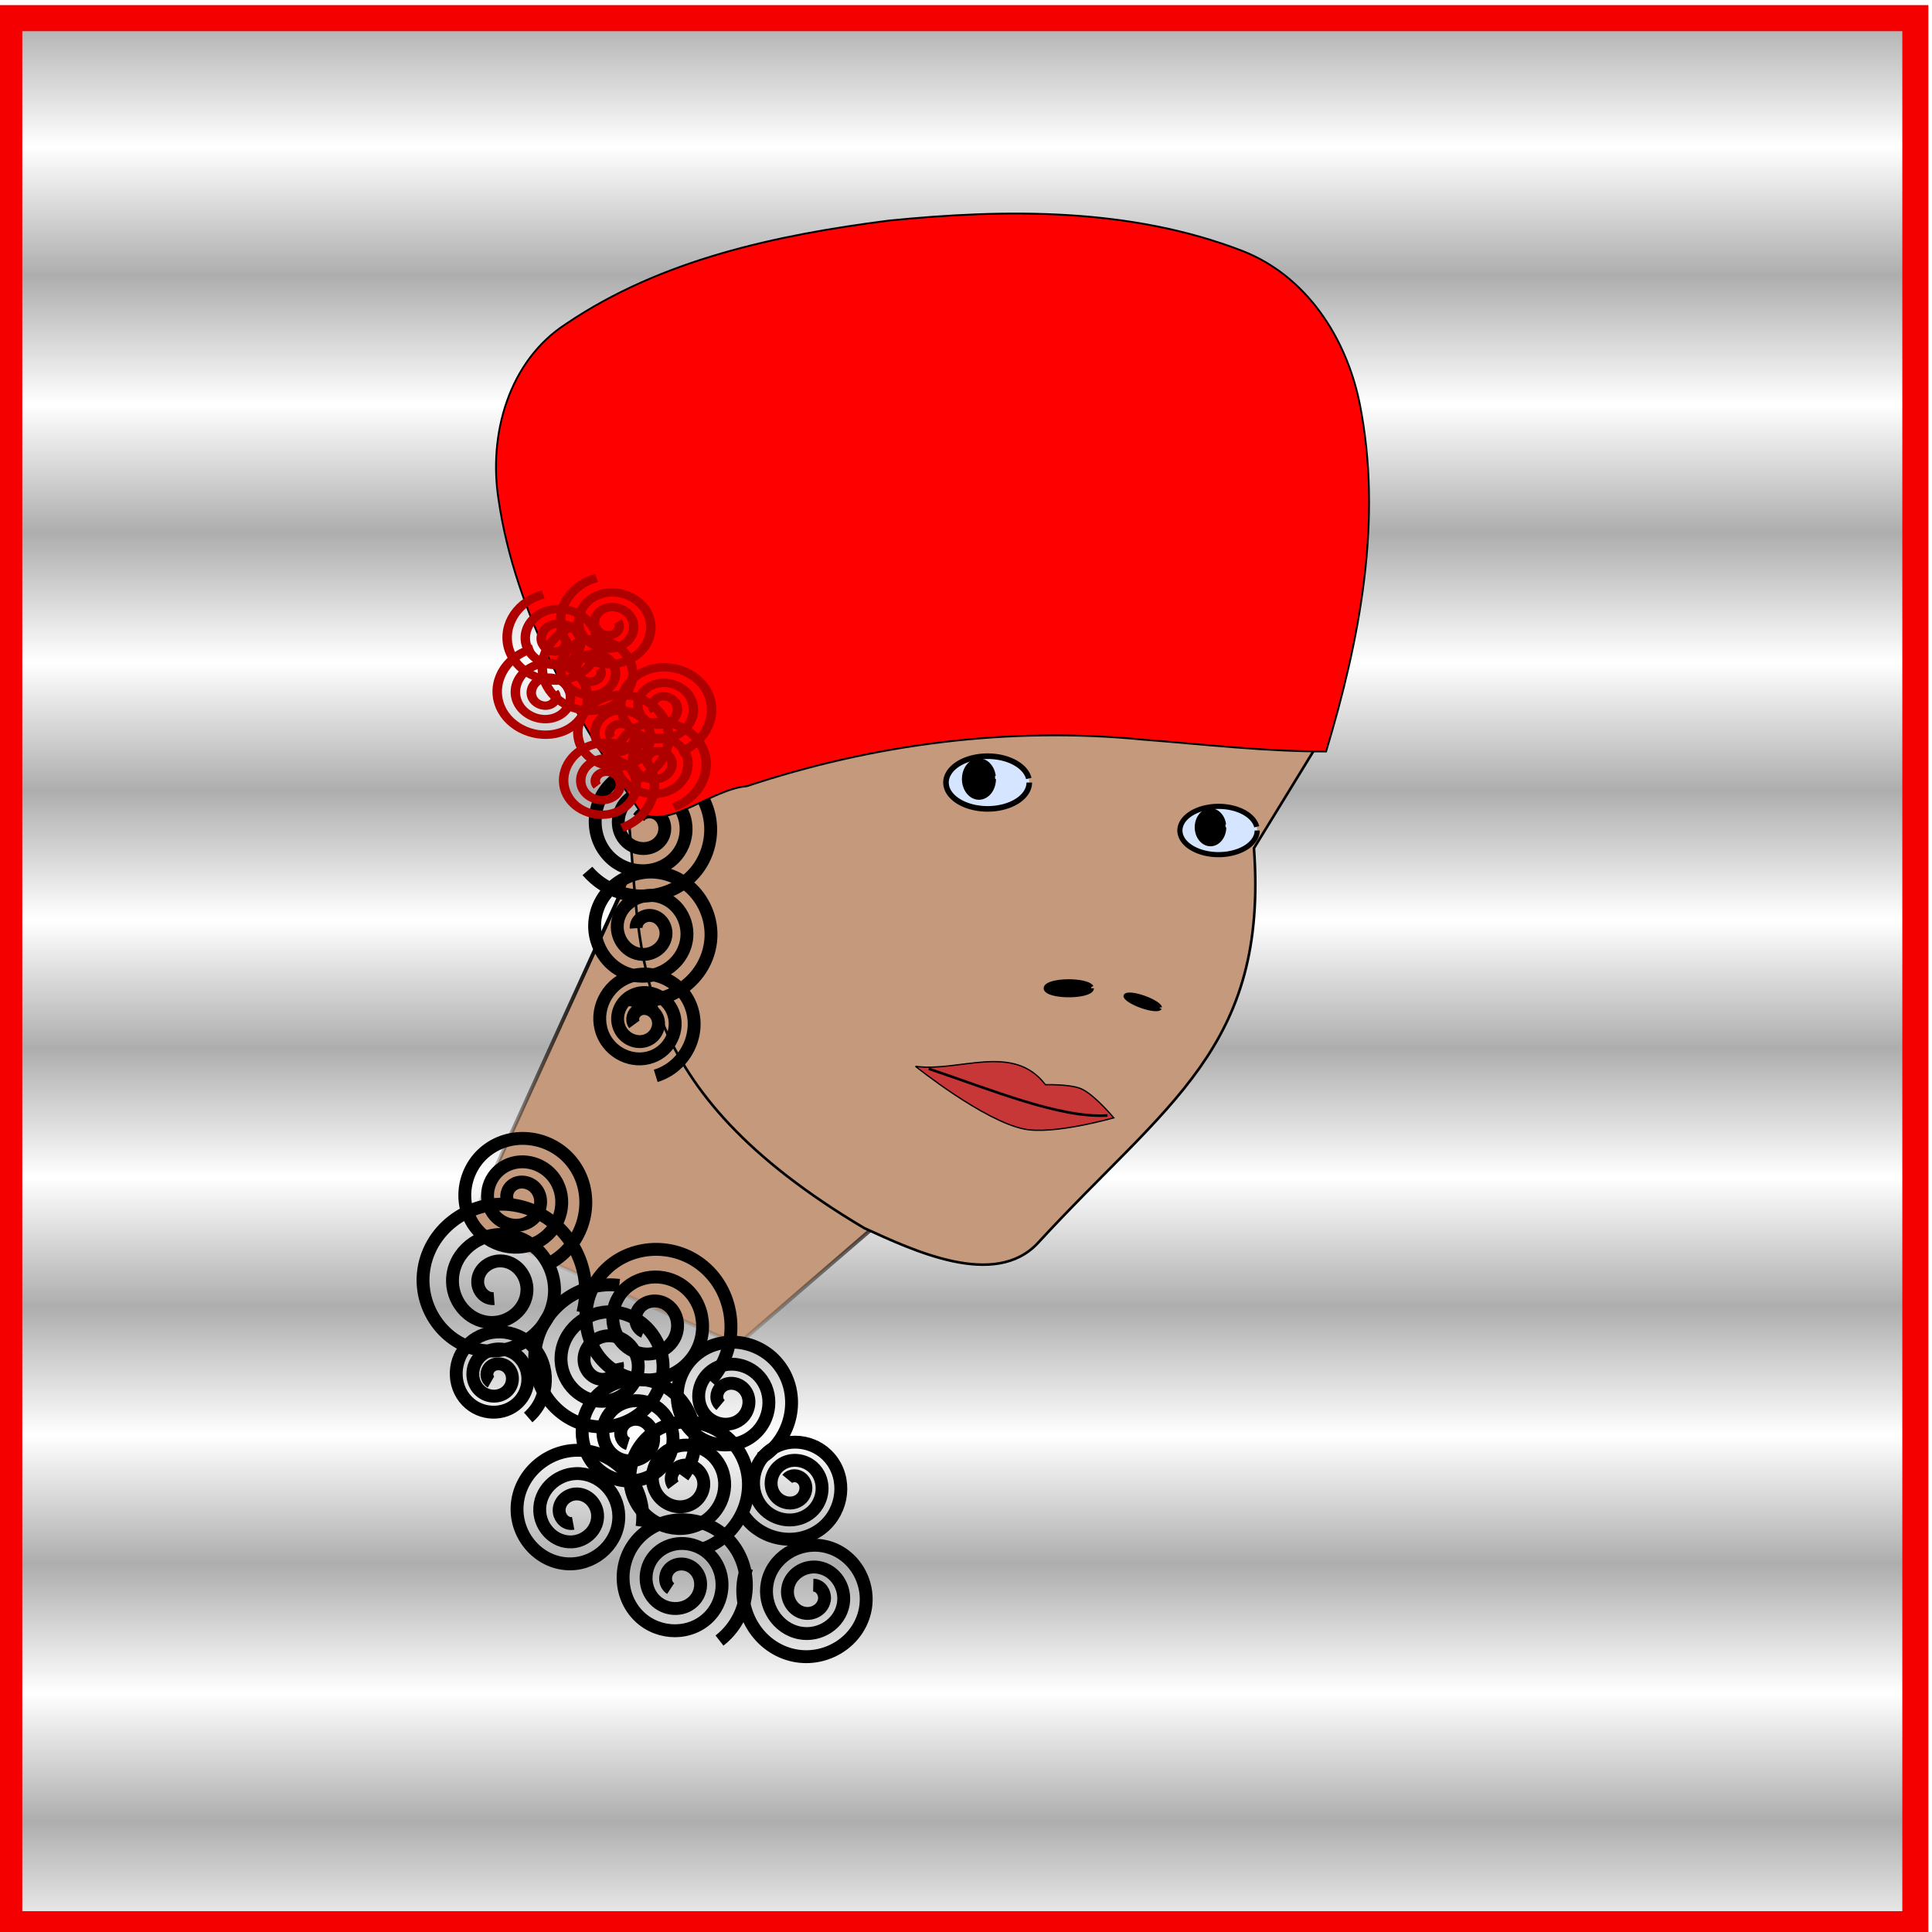
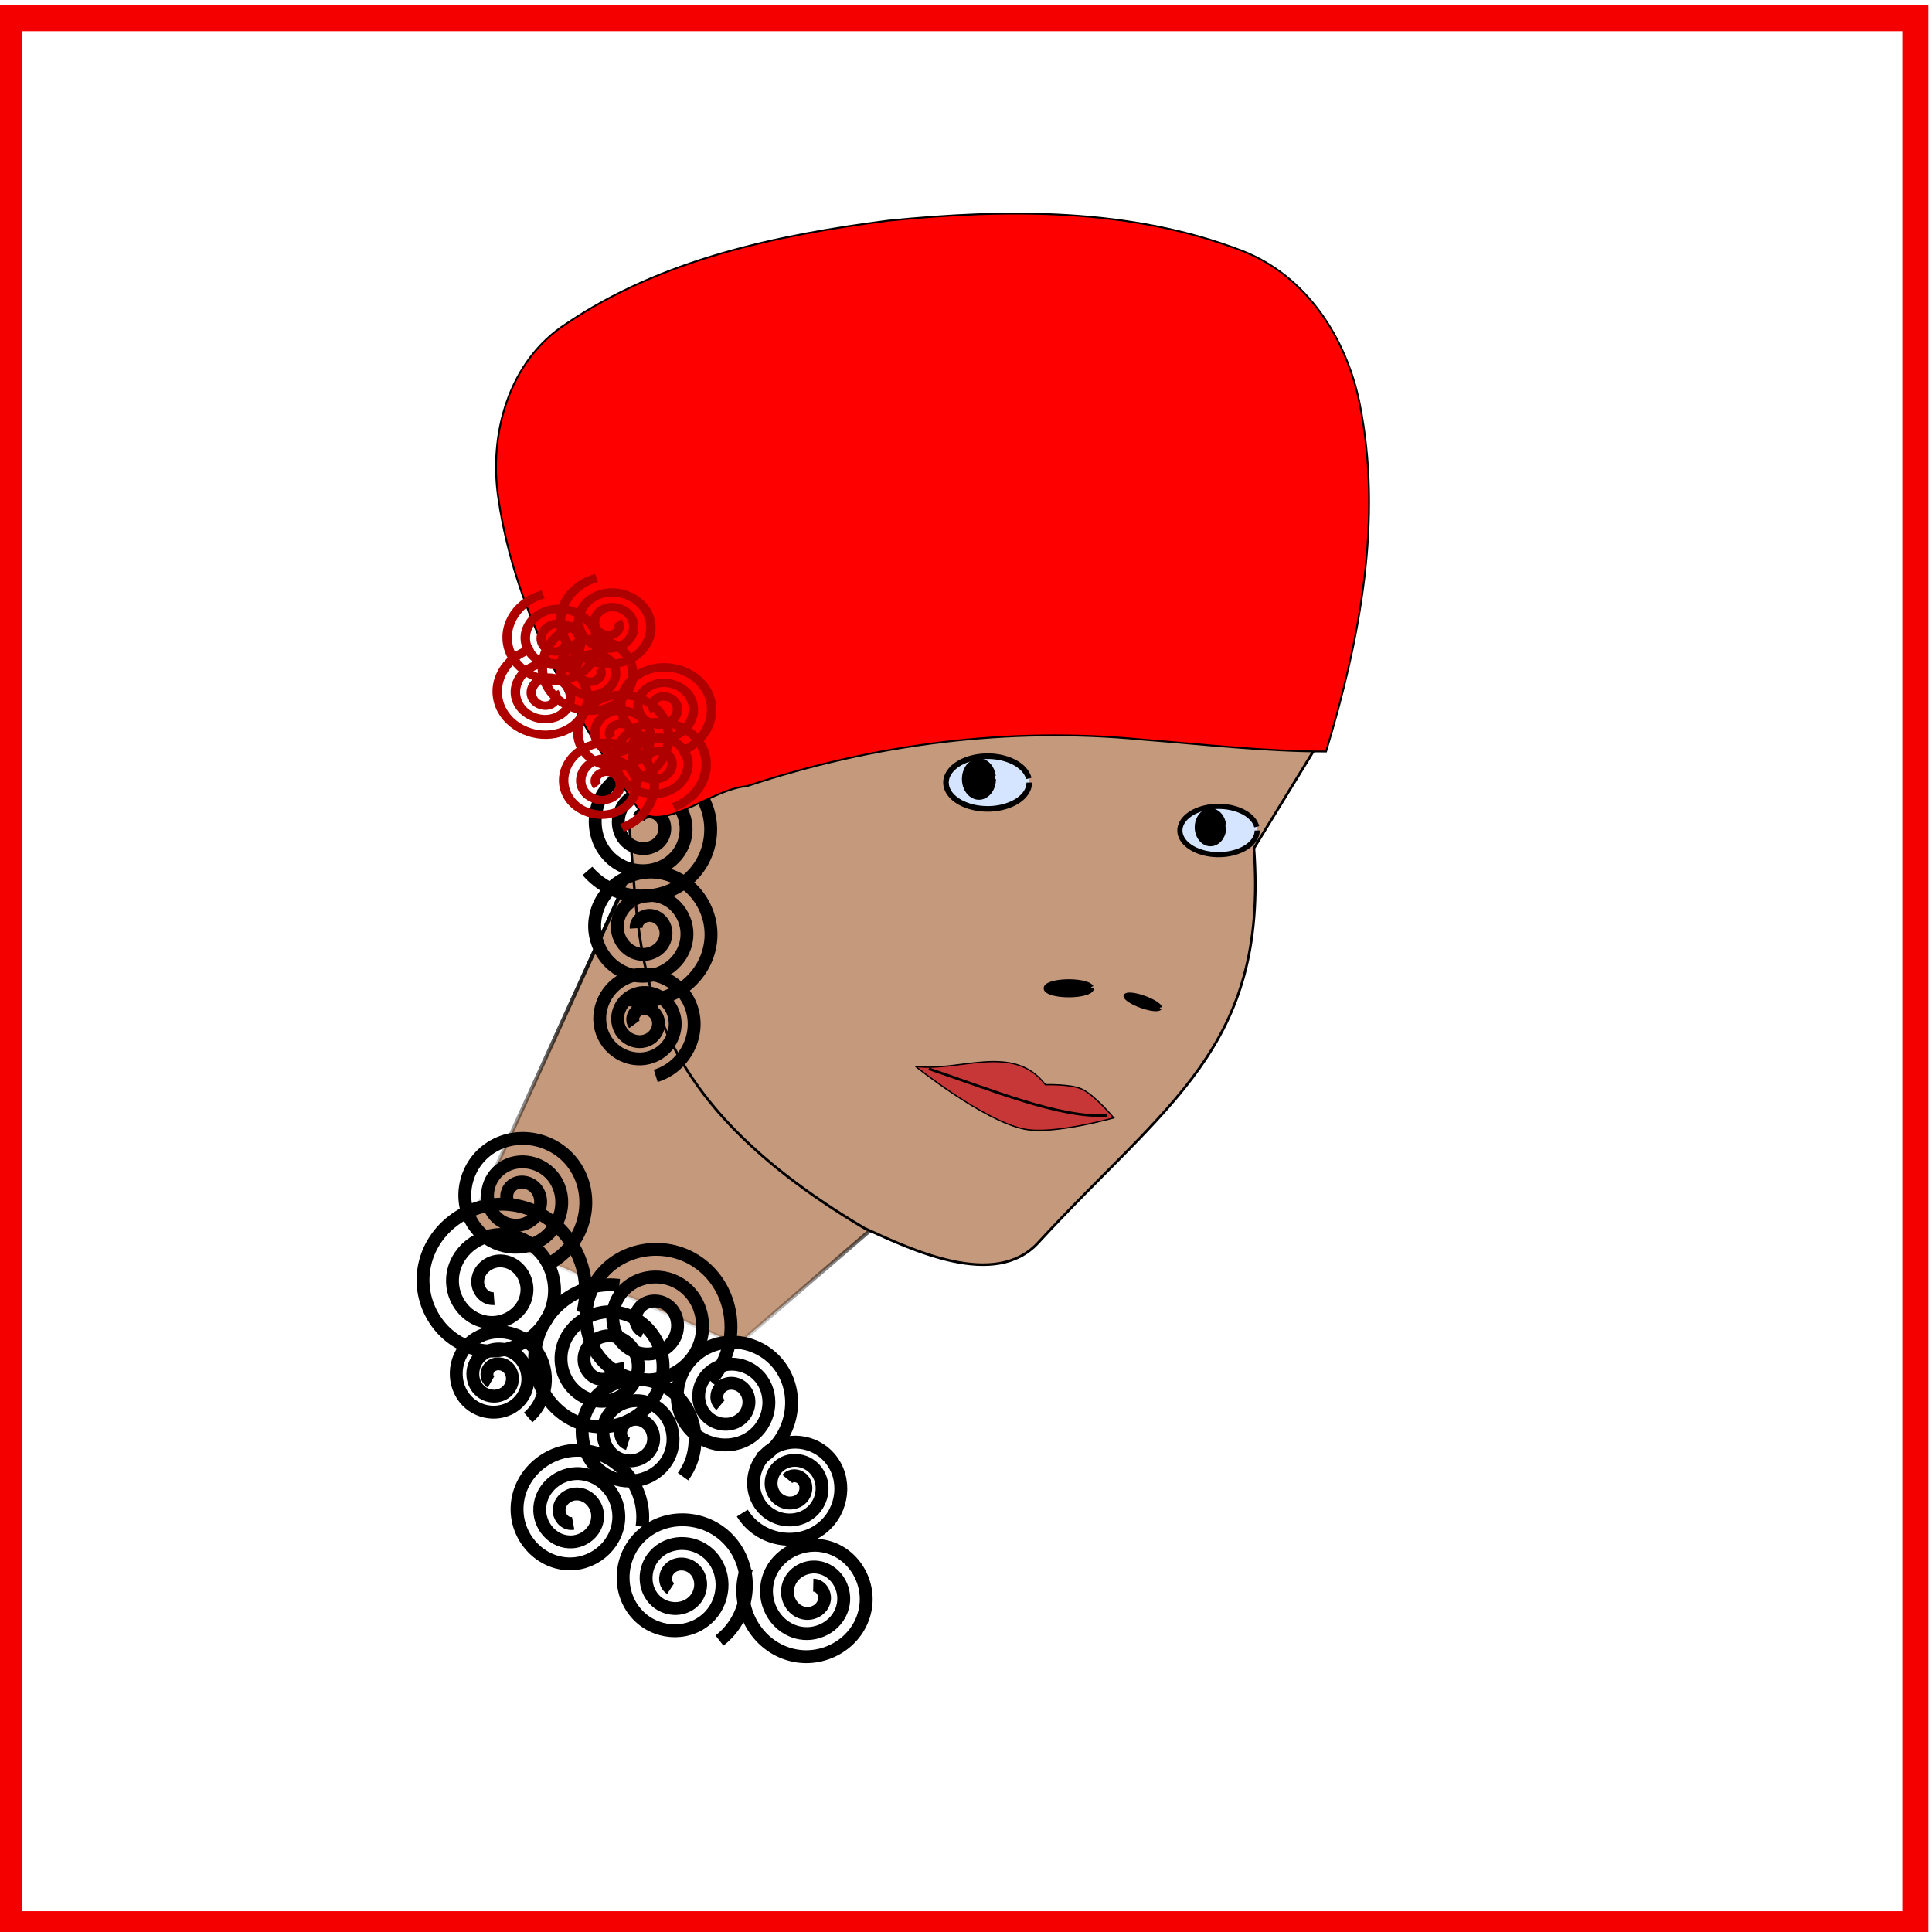
<svg xmlns="http://www.w3.org/2000/svg" xmlns:ns1="http://sodipodi.sourceforge.net/DTD/sodipodi-0.dtd" xmlns:ns2="http://www.inkscape.org/namespaces/inkscape" xmlns:ns3="http://www.openswatchbook.org/uri/2009/osb" xmlns:xlink="http://www.w3.org/1999/xlink" ns1:docname="25_CoRa.svg" ns2:version="0.91 r13725" version="1.1" id="svg2" viewBox="0 0 150 150" height="150" width="150">
  <ns1:namedview objecttolerance="20" ns2:window-maximized="1" ns2:window-y="-8" ns2:window-x="-8" ns2:window-height="801" ns2:window-width="1536" showborder="false" fit-margin-bottom="0" fit-margin-right="0" fit-margin-left="0" fit-margin-top="0" units="px" showgrid="false" ns2:current-layer="layer1" ns2:document-units="px" ns2:cy="81.840632" ns2:cx="-16.164628" ns2:zoom="2.8284271" ns2:pageshadow="2" ns2:pageopacity="0.0" borderopacity="1.0" bordercolor="#666666" pagecolor="#ffffff" id="base" showguides="true" ns2:guide-bbox="true">
    <ns2:grid originy="100" originx="100" spacingy="10" spacingx="10" id="grid6433" type="xygrid" />
  </ns1:namedview>
  <defs id="defs4">
    <pattern ns2:isstock="true" ns2:stockid="Stripes 1:1" id="Strips1_1" patternTransform="translate(0,0) scale(10,10)" height="1" width="2" patternUnits="userSpaceOnUse" ns2:collect="always">
-       <rect id="rect6095" height="2" width="1" y="-0.5" x="0" style="fill:black;stroke:none" />
-     </pattern>
+       </pattern>
    <linearGradient ns2:collect="always" id="linearGradient4689">
      <stop style="stop-color:#000000;stop-opacity:1;" offset="0" id="stop4691" />
      <stop style="stop-color:#000000;stop-opacity:0;" offset="1" id="stop4693" />
    </linearGradient>
    <linearGradient ns2:collect="always" id="linearGradient4309">
      <stop style="stop-color:#666666;stop-opacity:1;" offset="0" id="stop4311" />
      <stop style="stop-color:#666666;stop-opacity:0;" offset="1" id="stop4313" />
    </linearGradient>
    <ns2:perspective ns1:type="inkscape:persp3d" ns2:vp_x="-75 : -25 : 0" ns2:vp_y="118.25 : -888.37878 : 1" ns2:vp_z="75 : -25 : 0" ns2:persp3d-origin="118.25 : 111.62122 : 1" id="perspective4337" />
    <linearGradient ns3:paint="solid" id="linearGradient5721">
      <stop id="stop5723" offset="0" style="stop-color:#550000;stop-opacity:1;" />
    </linearGradient>
    <linearGradient ns3:paint="solid" id="linearGradient5687">
      <stop id="stop5689" offset="0" style="stop-color:#0000ff;stop-opacity:1;" />
    </linearGradient>
    <linearGradient ns3:paint="solid" id="linearGradient5677">
      <stop id="stop5679" offset="0" style="stop-color:#550000;stop-opacity:1;" />
    </linearGradient>
    <ns2:path-effect fuse_tolerance="0" vertical_pattern="false" prop_units="false" tang_offset="0" normal_offset="0" spacing="0" scale_y_rel="false" prop_scale="1" copytype="single_stretched" pattern="m 235.611,1164.635 c 0,-2.76 2.24,-5 5,-5 2.76,0 5,2.24 5,5 0,2.76 -2.24,5 -5,5 -2.76,0 -5,-2.24 -5,-5 z" is_visible="true" id="path-effect4299" effect="skeletal" />
    <ns2:path-effect cusp_linecap_type="round" end_linecap_type="zerowidth" miter_limit="4" linejoin_type="round" start_linecap_type="zerowidth" interpolator_beta="0.2" interpolator_type="CubicBezierJohan" sort_points="true" offset_points="0,0.5" is_visible="true" id="path-effect4345" effect="powerstroke" />
    <ns2:path-effect cusp_linecap_type="round" end_linecap_type="zerowidth" miter_limit="4" linejoin_type="round" start_linecap_type="zerowidth" interpolator_beta="0.2" interpolator_type="CubicBezierJohan" sort_points="true" offset_points="0,0.5" is_visible="true" id="path-effect4341" effect="powerstroke" />
    <ns2:path-effect cusp_linecap_type="round" end_linecap_type="zerowidth" miter_limit="4" linejoin_type="round" start_linecap_type="zerowidth" interpolator_beta="0.2" interpolator_type="Linear" sort_points="true" offset_points="0,0.738" is_visible="true" id="path-effect4337" effect="powerstroke" />
    <ns2:path-effect cusp_linecap_type="round" end_linecap_type="zerowidth" miter_limit="4" linejoin_type="round" start_linecap_type="zerowidth" interpolator_beta="0.2" interpolator_type="CubicBezierJohan" sort_points="true" offset_points="0,0.5" is_visible="true" id="path-effect4333" effect="powerstroke" />
    <ns2:path-effect cusp_linecap_type="round" end_linecap_type="zerowidth" miter_limit="4" linejoin_type="round" start_linecap_type="zerowidth" interpolator_beta="0.2" interpolator_type="CubicBezierJohan" sort_points="true" offset_points="0,0.5" is_visible="true" id="path-effect4329" effect="powerstroke" />
    <ns2:path-effect cusp_linecap_type="round" end_linecap_type="zerowidth" miter_limit="4" linejoin_type="round" start_linecap_type="zerowidth" interpolator_beta="0.2" interpolator_type="CubicBezierJohan" sort_points="true" offset_points="0,0.5" is_visible="true" id="path-effect4325" effect="powerstroke" />
    <ns2:path-effect cusp_linecap_type="round" end_linecap_type="zerowidth" miter_limit="4" linejoin_type="round" start_linecap_type="zerowidth" interpolator_beta="0.2" interpolator_type="CubicBezierJohan" sort_points="true" offset_points="0,0.5" is_visible="true" id="path-effect4321" effect="powerstroke" />
    <ns2:path-effect cusp_linecap_type="round" end_linecap_type="zerowidth" miter_limit="4" linejoin_type="round" start_linecap_type="zerowidth" interpolator_beta="0.2" interpolator_type="CubicBezierJohan" sort_points="true" offset_points="0,0.5" is_visible="true" id="path-effect4317" effect="powerstroke" />
    <ns2:path-effect cusp_linecap_type="round" end_linecap_type="zerowidth" miter_limit="4" linejoin_type="round" start_linecap_type="zerowidth" interpolator_beta="0.2" interpolator_type="CubicBezierJohan" sort_points="true" offset_points="0,0.5" is_visible="true" id="path-effect4313" effect="powerstroke" />
    <ns2:path-effect cusp_linecap_type="round" end_linecap_type="zerowidth" miter_limit="4" linejoin_type="round" start_linecap_type="zerowidth" interpolator_beta="0.2" interpolator_type="CubicBezierJohan" sort_points="true" offset_points="0,0.5" is_visible="true" id="path-effect4309" effect="powerstroke" />
    <ns2:path-effect cusp_linecap_type="round" end_linecap_type="zerowidth" miter_limit="4" linejoin_type="round" start_linecap_type="zerowidth" interpolator_beta="0.2" interpolator_type="CubicBezierJohan" sort_points="true" offset_points="0,0.5" is_visible="true" id="path-effect4270" effect="powerstroke" />
    <ns2:path-effect cusp_linecap_type="round" end_linecap_type="zerowidth" miter_limit="4" linejoin_type="round" start_linecap_type="zerowidth" interpolator_beta="0.2" interpolator_type="CubicBezierJohan" sort_points="true" offset_points="0,0.5" is_visible="true" id="path-effect4238" effect="powerstroke" />
    <ns2:path-effect cusp_linecap_type="round" end_linecap_type="zerowidth" miter_limit="4" linejoin_type="round" start_linecap_type="zerowidth" interpolator_beta="0.2" interpolator_type="Linear" sort_points="true" offset_points="0,0.752" is_visible="true" id="path-effect5420" effect="powerstroke" />
    <ns2:path-effect effect="powerstroke" id="path-effect5376" is_visible="true" offset_points="0,0.752" sort_points="true" interpolator_type="Linear" interpolator_beta="0.2" start_linecap_type="zerowidth" linejoin_type="round" miter_limit="4" end_linecap_type="zerowidth" cusp_linecap_type="round" />
    <ns2:path-effect cusp_linecap_type="round" end_linecap_type="zerowidth" miter_limit="4" linejoin_type="round" start_linecap_type="zerowidth" interpolator_beta="0.2" interpolator_type="CubicBezierJohan" sort_points="true" offset_points="0,0.5" is_visible="true" id="path-effect4961" effect="powerstroke" />
    <ns2:path-effect effect="powerstroke" id="path-effect4925" is_visible="true" offset_points="0,1.862" sort_points="true" interpolator_type="Linear" interpolator_beta="0.2" start_linecap_type="zerowidth" linejoin_type="round" miter_limit="4" end_linecap_type="zerowidth" cusp_linecap_type="round" />
    <ns2:path-effect cusp_linecap_type="round" end_linecap_type="zerowidth" miter_limit="4" linejoin_type="round" start_linecap_type="zerowidth" interpolator_beta="0.2" interpolator_type="Linear" sort_points="true" offset_points="0,1.862" is_visible="true" id="path-effect4917" effect="powerstroke" />
    <ns2:path-effect cusp_linecap_type="round" end_linecap_type="zerowidth" miter_limit="4" linejoin_type="round" start_linecap_type="zerowidth" interpolator_beta="0.2" interpolator_type="CubicBezierJohan" sort_points="true" offset_points="0,0.5" is_visible="true" id="path-effect4197" effect="powerstroke" />
    <linearGradient id="linearGradient4152">
      <stop stop-color="#424343" offset="0" id="stop4154" />
      <stop stop-color="#c0ffff" offset="0.36" id="stop4156" />
      <stop stop-color="#ffffff" offset="0.51" id="stop4158" />
      <stop stop-color="#c0ffff" offset="0.66" id="stop4160" />
      <stop stop-color="#424343" offset="1" id="stop4162" />
    </linearGradient>
    <linearGradient id="linearGradient4178">
      <stop stop-color="#020202" offset="0" id="stop4180" />
      <stop stop-color="#01407f" offset="0.2" id="stop4182" />
      <stop stop-color="#127dcf" offset="0.4" id="stop4184" />
      <stop stop-color="#47b1f7" offset="0.6" id="stop4186" />
      <stop stop-color="#97ddfe" offset="0.8" id="stop4188" />
      <stop stop-color="#fbffff" offset="1" id="stop4190" />
    </linearGradient>
    <linearGradient id="linearGradient4207">
      <stop stop-color="#481318" offset="0" id="stop4209" />
      <stop stop-color="#edafb9" offset="0.2" id="stop4211" />
      <stop stop-color="#ffffac" offset="0.4" id="stop4213" />
      <stop stop-color="#402a16" offset="0.6" id="stop4215" />
      <stop stop-color="#454e00" offset="0.8" id="stop4217" />
      <stop stop-color="#eec28c" offset="1" id="stop4219" />
    </linearGradient>
    <filter x="-0.1" y="-0.1" width="1.2" height="1.2" id="filter4275" style="color-interpolation-filters:sRGB" ns2:menu-tooltip="Gives a turbulent pointillist HSL sensitive transparency" ns2:menu="Scatter" ns2:label="Pointillism">
      <feColorMatrix result="fbSourceGraphic" id="feColorMatrix4277" values="1 0 0 0 0 0 1 0 0 0 0 0 1 0 0 0 0 0 1000 -500 " />
      <feColorMatrix id="feColorMatrix4279" values="0 0 0 -1 0 0 0 0 -1 0 0 0 0 -1 0 0 0 0 1 0" in="fbSourceGraphic" result="fbSourceGraphicAlpha" />
      <feColorMatrix result="fbSourceGraphic" in="fbSourceGraphic" values="1 0 0 0 0 0 1 0 0 0 0 0 1 0 0 0 0 0 1000 -500 " id="feColorMatrix4281" />
      <feColorMatrix id="feColorMatrix4315" values="0 0 0 -1 0 0 0 0 -1 0 0 0 0 -1 0 0 0 0 1 0" in="fbSourceGraphic" result="fbSourceGraphicAlpha" />
      <feTurbulence result="result1" numOctaves="3" baseFrequency="1" type="fractalNoise" seed="50" id="feTurbulence4317" />
      <feColorMatrix result="result0" in="fbSourceGraphic" type="luminanceToAlpha" id="feColorMatrix4319" />
      <feColorMatrix values="1 0 0 0 0 0 1 0 0 0 0 0 1 0 0 0 0 0 0.5 0 " result="result2" id="feColorMatrix4321" />
      <feComposite in="result1" operator="over" result="result3" in2="result2" id="feComposite4323" />
      <feColorMatrix values="1 0 0 0 0 0 1 0 0 0 0 0 1 0 0 0 0 0 5 -3.2" result="result91" id="feColorMatrix4325" />
      <feComposite result="result93" k1="1.5" operator="arithmetic" in2="result91" id="feComposite4327" k2="0" k3="0" k4="0" />
      <feComposite result="result4" operator="out" in="fbSourceGraphic" in2="result93" id="feComposite4329" />
      <feComposite result="result94" k1="1" k2="0.5" operator="arithmetic" in2="result4" id="feComposite4331" k3="0" k4="0" />
      <feDisplacementMap result="result92" yChannelSelector="A" xChannelSelector="R" scale="15" in2="result1" id="feDisplacementMap4333" />
    </filter>
    <filter x="-0.1" y="-0.1" width="1.2" height="1.2" id="filter4321" style="color-interpolation-filters:sRGB" ns2:menu-tooltip="Gives a turbulent pointillist HSL sensitive transparency" ns2:menu="Scatter" ns2:label="Pointillism">
      <feColorMatrix result="fbSourceGraphic" id="feColorMatrix4323" values="1 0 0 0 0 0 1 0 0 0 0 0 1 0 0 0 0 0 1000 -500 " />
      <feColorMatrix id="feColorMatrix4326" values="0 0 0 -1 0 0 0 0 -1 0 0 0 0 -1 0 0 0 0 1 0" in="fbSourceGraphic" result="fbSourceGraphicAlpha" />
      <feColorMatrix result="fbSourceGraphic" in="fbSourceGraphic" values="1 0 0 0 0 0 1 0 0 0 0 0 1 0 0 0 0 0 1000 -500 " id="feColorMatrix4328" />
      <feColorMatrix id="feColorMatrix4330" values="0 0 0 -1 0 0 0 0 -1 0 0 0 0 -1 0 0 0 0 1 0" in="fbSourceGraphic" result="fbSourceGraphicAlpha" />
      <feTurbulence result="result1" numOctaves="3" baseFrequency="1" type="fractalNoise" seed="50" id="feTurbulence4332" />
      <feColorMatrix result="result0" in="fbSourceGraphic" type="luminanceToAlpha" id="feColorMatrix4334" />
      <feColorMatrix values="1 0 0 0 0 0 1 0 0 0 0 0 1 0 0 0 0 0 0.5 0 " result="result2" id="feColorMatrix4336" />
      <feComposite in="result1" operator="over" result="result3" in2="result2" id="feComposite4338" />
      <feColorMatrix values="1 0 0 0 0 0 1 0 0 0 0 0 1 0 0 0 0 0 5 -3.2" result="result91" id="feColorMatrix4340" />
      <feComposite result="result93" k1="1.5" operator="arithmetic" in2="result91" id="feComposite4342" k2="0" k3="0" k4="0" />
      <feComposite result="result4" operator="out" in="fbSourceGraphic" in2="result93" id="feComposite4344" />
      <feComposite result="result94" k1="1" k2="0.5" operator="arithmetic" in2="result4" id="feComposite4346" k3="0" k4="0" />
      <feDisplacementMap result="result92" yChannelSelector="A" xChannelSelector="R" scale="15" in2="result1" id="feDisplacementMap4348" />
    </filter>
    <filter id="filter4408" x="-0.1" y="-0.1" width="1.2" height="1.2" ns2:menu="Scatter" ns2:menu-tooltip="Gives a turbulent pointillist HSL sensitive transparency" style="color-interpolation-filters:sRGB" ns2:label="Pointillism">
      <feTurbulence id="feTurbulence4410" result="result1" numOctaves="3" baseFrequency="1" type="fractalNoise" seed="50" />
      <feColorMatrix id="feColorMatrix4412" result="result0" in="SourceGraphic" type="luminanceToAlpha" />
      <feColorMatrix id="feColorMatrix4414" values="1 0 0 0 0 0 1 0 0 0 0 0 1 0 0 0 0 0 0.5 0 " result="result2" />
      <feComposite id="feComposite4416" in2="result2" in="result1" operator="over" result="result3" />
      <feColorMatrix id="feColorMatrix4418" values="1 0 0 0 0 0 1 0 0 0 0 0 1 0 0 0 0 0 5 -3.2" result="result91" />
      <feComposite id="feComposite4420" result="result93" k1="1.5" operator="arithmetic" in2="result91" k2="0" k3="0" k4="0" />
      <feComposite id="feComposite4422" result="result4" operator="out" in="SourceGraphic" in2="result93" />
      <feComposite id="feComposite4424" k1="1" k2="0.5" operator="arithmetic" in2="result4" k3="0" k4="0" />
      <feDisplacementMap id="feDisplacementMap4426" result="result92" in2="result1" yChannelSelector="A" xChannelSelector="R" scale="15" />
    </filter>
    <clipPath id="clipPath">
      <path ns1:nodetypes="cccc" ns2:connector-curvature="0" id="path5705" d="m 12.443,977.944 -27.553,-27.553 c 23.465,-12.461 65.914,-6.783 70.993,27.351 -13.91,-15.176 -31.269,-17.345 -43.44,0.201 z" style="fill:#ff0000;fill-opacity:1;fill-rule:evenodd;stroke:#550000;stroke-width:0.161;stroke-linecap:butt;stroke-linejoin:miter;stroke-miterlimit:4;stroke-dasharray:none;stroke-opacity:0.73" />
    </clipPath>
    <filter y="-0.5" x="-0.5" width="2.0" height="2.0" id="filter">
      <feGaussianBlur id="feGaussianBlur5882" stdDeviation="5.0" />
    </filter>
    <filter x="-0.25" y="-0.25" width="1.5" height="1.5" ns2:menu-tooltip="Creates a black light inside and outside" ns2:menu="Morphology" ns2:label="Black Hole" style="color-interpolation-filters:sRGB;" id="filter4266">
      <feFlood result="result4" flood-color="rgb(253,112,174)" flood-opacity="1" id="feFlood4268" />
      <feGaussianBlur result="result1" in="SourceAlpha" stdDeviation="15" id="feGaussianBlur4270" />
      <feComposite in2="result4" in="result1" result="result3" k4="-2" k2="4" operator="arithmetic" id="feComposite4272" />
      <feColorMatrix result="result2" values="1 0 0 0 0 0 1 0 0 0 0 0 1 0 0 0 0 0 10 -3" id="feColorMatrix4274" />
      <feComposite operator="in" in="result4" result="fbSourceGraphic" in2="result2" id="feComposite4276" />
      <feBlend in2="SourceGraphic" in="fbSourceGraphic" mode="normal" result="fbSourceGraphic" id="feBlend4278" />
      <feColorMatrix result="fbSourceGraphicAlpha" in="fbSourceGraphic" values="0 0 0 -1 0 0 0 0 -1 0 0 0 0 -1 0 0 0 0 1 0" id="feColorMatrix4308" />
      <feColorMatrix id="feColorMatrix4310" values="0.21 0.72 0.072 0 0 0.21 0.72 0.072 0 0 0.21 0.72 0.072 0 0 0 0 0 1 0 " in="fbSourceGraphic" result="fbSourceGraphic" />
      <feColorMatrix result="fbSourceGraphicAlpha" in="fbSourceGraphic" values="0 0 0 -1 0 0 0 0 -1 0 0 0 0 -1 0 0 0 0 1 0" id="feColorMatrix4312" />
      <feGaussianBlur id="feGaussianBlur4314" stdDeviation="5" in="fbSourceGraphicAlpha" result="result1" />
      <feComposite id="feComposite4316" in2="result1" operator="arithmetic" k2="3.2" k1="-1" k4="-2" result="result3" />
      <feColorMatrix id="feColorMatrix4318" values="1 0 0 0 0 0 1 0 0 0 0 0 1 0 0 0 0 0 10 0 " result="result2" />
      <feComposite id="feComposite4320" in2="result2" result="fbSourceGraphic" in="fbSourceGraphic" operator="out" />
      <feBlend id="feBlend4322" in2="fbSourceGraphic" mode="multiply" in="result1" result="result91" />
      <feBlend id="feBlend4324" in2="result91" mode="screen" in="fbSourceGraphic" />
    </filter>
    <filter ns2:label="Pixellize" ns2:menu="Pixel tools" ns2:menu-tooltip="Reduce or remove antialiasing around shapes" style="color-interpolation-filters:sRGB;" id="filter4517">
      <feColorMatrix values="1 0 0 0 0 0 1 0 0 0 0 0 1 0 0 0 0 0 1000 -500 " id="feColorMatrix4519" result="fbSourceGraphic" />
      <feColorMatrix result="fbSourceGraphicAlpha" in="fbSourceGraphic" values="0 0 0 -1 0 0 0 0 -1 0 0 0 0 -1 0 0 0 0 1 0" id="feColorMatrix4521" />
      <feColorMatrix id="feColorMatrix4523" values="1 0 0 0 0 0 1 0 0 0 0 0 1 0 0 0 0 0 1000 -500 " in="fbSourceGraphic" />
    </filter>
    <filter ns2:menu-tooltip="3D warped, fibered wood texture" ns2:menu="Materials" ns2:label="3D Wood" height="1.5" y="-0.25" width="1.5" x="-0.25" style="color-interpolation-filters:sRGB;" id="filter4914">
      <feGaussianBlur result="result8" stdDeviation="4" id="feGaussianBlur4916" />
      <feTurbulence baseFrequency="0.025 0.2" numOctaves="3" type="fractalNoise" result="result7" seed="22" id="feTurbulence4918" />
      <feComposite in2="result8" operator="in" in="SourceGraphic" result="result6" id="feComposite4920" />
      <feDisplacementMap in2="result6" result="result4" scale="50" yChannelSelector="A" xChannelSelector="A" in="result7" id="feDisplacementMap4922" />
      <feFlood flood-color="rgb(230,211,138)" flood-opacity="1" id="feFlood4924" />
      <feComposite in2="result4" operator="atop" result="result2" id="feComposite4926" />
      <feComposite in2="SourceGraphic" operator="atop" in="result2" result="result9" id="feComposite4928" />
      <feGaussianBlur result="result0" in="result9" stdDeviation="8" id="feGaussianBlur4930" />
      <feSpecularLighting specularExponent="15" specularConstant="0.7" surfaceScale="5" lighting-color="rgb(255,255,255)" result="result1" in="result0" id="feSpecularLighting4932">
        <feDistantLight azimuth="235" elevation="50" id="feDistantLight4934" />
      </feSpecularLighting>
      <feComposite operator="in" result="result2" in="result1" in2="result9" id="feComposite4936" />
      <feComposite k3="0.5" k2="0.5" operator="arithmetic" result="result4" in="result9" in2="result2" id="feComposite4938" />
      <feConvolveMatrix order="3 3" kernelMatrix="2 0 0 0 2 0 0 0 -2 " targetX="2" targetY="2" result="result10" id="feConvolveMatrix4940" />
      <feBlend mode="multiply" in="result10" in2="result10" id="feBlend4942" />
    </filter>
    <filter ns2:label="3D Marble" ns2:menu="Materials" ns2:menu-tooltip="3D warped marble texture" height="1.5" y="-0.25" width="1.5" x="-0.25" style="color-interpolation-filters:sRGB;" id="filter5032">
      <feGaussianBlur stdDeviation="4" result="result8" id="feGaussianBlur5034" />
      <feTurbulence seed="50" result="result7" type="turbulence" numOctaves="7" baseFrequency="0.01 0.01" id="feTurbulence5036" />
      <feColorMatrix result="result5" values="1 0 0 0 0 0 1 0 0 0 0 0 1 0 0 0 0 0 1.4 0 " id="feColorMatrix5038" />
      <feComposite result="result6" in="result5" operator="in" in2="result8" id="feComposite5040" />
      <feDisplacementMap in="result5" xChannelSelector="A" yChannelSelector="A" scale="100" result="result4" in2="result6" id="feDisplacementMap5042" />
      <feFlood flood-opacity="1" flood-color="rgb(224,224,224)" id="feFlood5044" />
      <feComposite result="result2" operator="atop" in2="result4" id="feComposite5046" />
      <feComposite in="result2" operator="atop" in2="SourceGraphic" result="result9" id="feComposite5048" />
      <feBlend result="fbSourceGraphic" mode="darken" in2="result9" id="feBlend5050" />
      <feGaussianBlur stdDeviation="5" in="fbSourceGraphic" result="result0" id="feGaussianBlur5052" />
      <feSpecularLighting in="result0" result="result1" lighting-color="rgb(255,255,255)" surfaceScale="8" specularConstant="0.8" specularExponent="30" id="feSpecularLighting5054">
        <feDistantLight elevation="55" azimuth="235" id="feDistantLight5056" />
      </feSpecularLighting>
      <feComposite in2="fbSourceGraphic" in="result1" result="result2" operator="in" id="feComposite5058" />
      <feComposite in="fbSourceGraphic" result="result4" operator="arithmetic" k2="1" k3="1" in2="result2" id="feComposite5060" />
    </filter>
    <filter ns2:menu-tooltip="3D warped, fibered wood texture" ns2:menu="Materials" ns2:label="3D Wood" height="1.5" y="-0.25" width="1.5" x="-0.25" style="color-interpolation-filters:sRGB;" id="filter5112">
      <feGaussianBlur result="result8" stdDeviation="4" id="feGaussianBlur5114" />
      <feTurbulence baseFrequency="0.025 0.2" numOctaves="3" type="fractalNoise" result="result7" seed="22" id="feTurbulence5116" />
      <feComposite in2="result8" operator="in" in="SourceGraphic" result="result6" id="feComposite5118" />
      <feDisplacementMap in2="result6" result="result4" scale="50" yChannelSelector="A" xChannelSelector="A" in="result7" id="feDisplacementMap5120" />
      <feFlood flood-color="rgb(230,211,138)" flood-opacity="1" id="feFlood5122" />
      <feComposite in2="result4" operator="atop" result="result2" id="feComposite5124" />
      <feComposite in2="SourceGraphic" operator="atop" in="result2" result="result9" id="feComposite5126" />
      <feGaussianBlur result="result0" in="result9" stdDeviation="8" id="feGaussianBlur5128" />
      <feSpecularLighting specularExponent="15" specularConstant="0.7" surfaceScale="5" lighting-color="rgb(255,255,255)" result="result1" in="result0" id="feSpecularLighting5130">
        <feDistantLight azimuth="235" elevation="50" id="feDistantLight5132" />
      </feSpecularLighting>
      <feComposite operator="in" result="result2" in="result1" in2="result9" id="feComposite5134" />
      <feComposite k3="0.5" k2="0.5" operator="arithmetic" result="result4" in="result9" in2="result2" id="feComposite5136" />
      <feConvolveMatrix order="3 3" kernelMatrix="2 0 0 0 2 0 0 0 -2 " targetX="2" targetY="2" result="result10" id="feConvolveMatrix5138" />
      <feBlend mode="multiply" in="result10" in2="result10" id="feBlend5140" />
    </filter>
    <radialGradient ns2:collect="always" xlink:href="#linearGradient4309" id="radialGradient4315" cx="237.056" cy="957.643" fx="237.056" fy="957.643" r="34.6" gradientTransform="matrix(1,0,0,0.29,-432,717.425)" gradientUnits="userSpaceOnUse" />
    <filter ns2:collect="always" style="color-interpolation-filters:sRGB" id="filter4351" x="-0.038" width="1.076" y="-0.144" height="1.289">
      <feGaussianBlur ns2:collect="always" stdDeviation="0.219" id="feGaussianBlur4353" />
    </filter>
    <filter ns2:collect="always" style="color-interpolation-filters:sRGB" id="filter4567" x="-0.401" width="1.802" y="-1.404" height="3.808">
      <feGaussianBlur ns2:collect="always" stdDeviation="0.585" id="feGaussianBlur4569" />
    </filter>
    <filter ns2:collect="always" style="color-interpolation-filters:sRGB" id="filter4657" x="-0.505" width="2.011" y="-1.38" height="3.76">
      <feGaussianBlur ns2:collect="always" stdDeviation="0.903" id="feGaussianBlur4659" />
    </filter>
    <linearGradient ns2:collect="always" xlink:href="#linearGradient4689" id="linearGradient4695" x1="-6.02" y1="1001.744" x2="-18.804" y2="1024.725" gradientUnits="userSpaceOnUse" />
    <filter x="-0.25" y="-0.25" width="1.5" height="1.5" ns2:menu-tooltip="Creates colorizable blotches which smoothly flow over the edges of the lines at their crossings" ns2:menu="Protrusions" ns2:label="Snow" style="color-interpolation-filters:sRGB;" id="filter4911">
      <feFlood result="result4" flood-color="rgb(253,112,174)" flood-opacity="1" id="feFlood4913" />
      <feGaussianBlur result="result1" in="SourceAlpha" stdDeviation="15" id="feGaussianBlur4915" />
      <feComposite in2="result4" in="result1" result="result3" k4="-2" k2="4" operator="arithmetic" id="feComposite4917" />
      <feColorMatrix result="result2" values="1 0 0 0 0 0 1 0 0 0 0 0 1 0 0 0 0 0 10 -3" id="feColorMatrix4919" />
      <feComposite operator="in" in="result4" result="fbSourceGraphic" in2="result2" id="feComposite4921" />
      <feBlend in2="SourceGraphic" in="fbSourceGraphic" mode="normal" result="fbSourceGraphic" id="feBlend4923" />
      <feColorMatrix result="fbSourceGraphicAlpha" in="fbSourceGraphic" values="0 0 0 -1 0 0 0 0 -1 0 0 0 0 -1 0 0 0 0 1 0" id="feColorMatrix4967" />
      <feConvolveMatrix id="feConvolveMatrix4969" order="3 3" kernelMatrix="1 1 1 0 0 0 -1 -1 -1" preserveAlpha="false" divisor="3" in="fbSourceGraphic" />
      <feMorphology id="feMorphology4971" operator="dilate" radius="1 3.5" />
      <feGaussianBlur id="feGaussianBlur4973" stdDeviation="1.627" result="result0" />
      <feColorMatrix id="feColorMatrix4975" values="0 0 0 0 0 0 0 0 0 0 0 0 0 0 0 0 0 0 10 0" result="result1" />
      <feOffset id="feOffset4977" dx="0" dy="1" result="result5" />
      <feDiffuseLighting id="feDiffuseLighting4979" in="result0" diffuseConstant="2.261" surfaceScale="1" result="result6">
        <feDistantLight id="feDistantLight4981" azimuth="225" elevation="32" />
      </feDiffuseLighting>
      <feComposite id="feComposite4983" in2="result1" operator="in" result="result2" />
      <feColorMatrix id="feColorMatrix4985" values="0.4 0 0 0 0.6 0 0.4 0 0 0.6 0 0 0 0 1 0 0 0 1 0" result="result4" />
      <feComposite id="feComposite4987" in2="result5" in="result4" result="result7" />
      <feComposite id="feComposite4989" in2="fbSourceGraphic" />
    </filter>
    <filter x="-0.25" y="-0.25" width="1.5" height="1.5" ns2:menu-tooltip="Creates colorizable blotches which smoothly flow over the edges of the lines at their crossings" ns2:menu="Protrusions" ns2:label="Snow" style="color-interpolation-filters:sRGB;" id="filter4925">
      <feFlood result="result4" flood-color="rgb(253,112,174)" flood-opacity="1" id="feFlood4927" />
      <feGaussianBlur result="result1" in="SourceAlpha" stdDeviation="15" id="feGaussianBlur4929" />
      <feComposite in2="result4" in="result1" result="result3" k4="-2" k2="4" operator="arithmetic" id="feComposite4931" />
      <feColorMatrix result="result2" values="1 0 0 0 0 0 1 0 0 0 0 0 1 0 0 0 0 0 10 -3" id="feColorMatrix4933" />
      <feComposite operator="in" in="result4" result="fbSourceGraphic" in2="result2" id="feComposite4935" />
      <feBlend in2="SourceGraphic" in="fbSourceGraphic" mode="normal" result="fbSourceGraphic" id="feBlend4937" />
      <feColorMatrix result="fbSourceGraphicAlpha" in="fbSourceGraphic" values="0 0 0 -1 0 0 0 0 -1 0 0 0 0 -1 0 0 0 0 1 0" id="feColorMatrix4991" />
      <feConvolveMatrix id="feConvolveMatrix4993" order="3 3" kernelMatrix="1 1 1 0 0 0 -1 -1 -1" preserveAlpha="false" divisor="3" in="fbSourceGraphic" />
      <feMorphology id="feMorphology4995" operator="dilate" radius="1 3.5" />
      <feGaussianBlur id="feGaussianBlur4997" stdDeviation="1.627" result="result0" />
      <feColorMatrix id="feColorMatrix4999" values="0 0 0 0 0 0 0 0 0 0 0 0 0 0 0 0 0 0 10 0" result="result1" />
      <feOffset id="feOffset5001" dx="0" dy="1" result="result5" />
      <feDiffuseLighting id="feDiffuseLighting5003" in="result0" diffuseConstant="2.261" surfaceScale="1" result="result6">
        <feDistantLight id="feDistantLight5005" azimuth="225" elevation="32" />
      </feDiffuseLighting>
      <feComposite id="feComposite5007" in2="result1" operator="in" result="result2" />
      <feColorMatrix id="feColorMatrix5009" values="0.4 0 0 0 0.6 0 0.4 0 0 0.6 0 0 0 0 1 0 0 0 1 0" result="result4" />
      <feComposite id="feComposite5011" in2="result5" in="result4" result="result7" />
      <feComposite id="feComposite5013" in2="fbSourceGraphic" />
    </filter>
    <filter x="-0.25" y="-0.25" width="1.5" height="1.5" ns2:menu-tooltip="Creates colorizable blotches which smoothly flow over the edges of the lines at their crossings" ns2:menu="Protrusions" ns2:label="Snow" style="color-interpolation-filters:sRGB;" id="filter4939">
      <feFlood result="result4" flood-color="rgb(253,112,174)" flood-opacity="1" id="feFlood4941" />
      <feGaussianBlur result="result1" in="SourceAlpha" stdDeviation="15" id="feGaussianBlur4943" />
      <feComposite in2="result4" in="result1" result="result3" k4="-2" k2="4" operator="arithmetic" id="feComposite4945" />
      <feColorMatrix result="result2" values="1 0 0 0 0 0 1 0 0 0 0 0 1 0 0 0 0 0 10 -3" id="feColorMatrix4947" />
      <feComposite operator="in" in="result4" result="fbSourceGraphic" in2="result2" id="feComposite4949" />
      <feBlend in2="SourceGraphic" in="fbSourceGraphic" mode="normal" result="fbSourceGraphic" id="feBlend4951" />
      <feColorMatrix result="fbSourceGraphicAlpha" in="fbSourceGraphic" values="0 0 0 -1 0 0 0 0 -1 0 0 0 0 -1 0 0 0 0 1 0" id="feColorMatrix5015" />
      <feConvolveMatrix id="feConvolveMatrix5017" order="3 3" kernelMatrix="1 1 1 0 0 0 -1 -1 -1" preserveAlpha="false" divisor="3" in="fbSourceGraphic" />
      <feMorphology id="feMorphology5019" operator="dilate" radius="1 3.5" />
      <feGaussianBlur id="feGaussianBlur5021" stdDeviation="1.627" result="result0" />
      <feColorMatrix id="feColorMatrix5023" values="0 0 0 0 0 0 0 0 0 0 0 0 0 0 0 0 0 0 10 0" result="result1" />
      <feOffset id="feOffset5025" dx="0" dy="1" result="result5" />
      <feDiffuseLighting id="feDiffuseLighting5027" in="result0" diffuseConstant="2.261" surfaceScale="1" result="result6">
        <feDistantLight id="feDistantLight5029" azimuth="225" elevation="32" />
      </feDiffuseLighting>
      <feComposite id="feComposite5031" in2="result1" operator="in" result="result2" />
      <feColorMatrix id="feColorMatrix5033" values="0.4 0 0 0 0.6 0 0.4 0 0 0.6 0 0 0 0 1 0 0 0 1 0" result="result4" />
      <feComposite id="feComposite5035" in2="result5" in="result4" result="result7" />
      <feComposite id="feComposite5037" in2="fbSourceGraphic" />
    </filter>
    <filter x="-0.25" y="-0.25" width="1.5" height="1.5" ns2:menu-tooltip="Creates colorizable blotches which smoothly flow over the edges of the lines at their crossings" ns2:menu="Protrusions" ns2:label="Snow" style="color-interpolation-filters:sRGB;" id="filter4953">
      <feFlood result="result4" flood-color="rgb(253,112,174)" flood-opacity="1" id="feFlood4955" />
      <feGaussianBlur result="result1" in="SourceAlpha" stdDeviation="15" id="feGaussianBlur4957" />
      <feComposite in2="result4" in="result1" result="result3" k4="-2" k2="4" operator="arithmetic" id="feComposite4959" />
      <feColorMatrix result="result2" values="1 0 0 0 0 0 1 0 0 0 0 0 1 0 0 0 0 0 10 -3" id="feColorMatrix4961" />
      <feComposite operator="in" in="result4" result="fbSourceGraphic" in2="result2" id="feComposite4963" />
      <feBlend in2="SourceGraphic" in="fbSourceGraphic" mode="normal" result="fbSourceGraphic" id="feBlend4965" />
      <feColorMatrix result="fbSourceGraphicAlpha" in="fbSourceGraphic" values="0 0 0 -1 0 0 0 0 -1 0 0 0 0 -1 0 0 0 0 1 0" id="feColorMatrix5039" />
      <feConvolveMatrix id="feConvolveMatrix5041" order="3 3" kernelMatrix="1 1 1 0 0 0 -1 -1 -1" preserveAlpha="false" divisor="3" in="fbSourceGraphic" />
      <feMorphology id="feMorphology5043" operator="dilate" radius="1 3.5" />
      <feGaussianBlur id="feGaussianBlur5045" stdDeviation="1.627" result="result0" />
      <feColorMatrix id="feColorMatrix5047" values="0 0 0 0 0 0 0 0 0 0 0 0 0 0 0 0 0 0 10 0" result="result1" />
      <feOffset id="feOffset5049" dx="0" dy="1" result="result5" />
      <feDiffuseLighting id="feDiffuseLighting5051" in="result0" diffuseConstant="2.261" surfaceScale="1" result="result6">
        <feDistantLight id="feDistantLight5053" azimuth="225" elevation="32" />
      </feDiffuseLighting>
      <feComposite id="feComposite5055" in2="result1" operator="in" result="result2" />
      <feColorMatrix id="feColorMatrix5057" values="0.4 0 0 0 0.6 0 0.4 0 0 0.6 0 0 0 0 1 0 0 0 1 0" result="result4" />
      <feComposite id="feComposite5059" in2="result5" in="result4" result="result7" />
      <feComposite id="feComposite5061" in2="fbSourceGraphic" />
    </filter>
  </defs>
  <g transform="translate(62.389,-923.635)" id="layer1" ns2:groupmode="layer" ns2:label="Ebene 1">
    <g ns2:label="Cube:x0.00:x0.00:x0.00:x0.00:x0.00:x0.00" transform="translate(69.008,59.385)" id="g6139">
      <path ns2:label="Face:0" style="stroke-linejoin:round;stroke-opacity:1.0;fill-opacity:1.0;stroke:#000000;stroke-width:2.0;fill:#CD0000" d="M50.0,-50.0L-50.0,-50.0L-50.0,50.0L50.0,50.0z" id="path6141" />
    </g>
    <g id="g6373" transform="translate(69.008,59.385)" ns2:label="Cube:x0.00:x0.00:x0.00:x0.00:x0.00:x0.00">
      <path id="path6375" d="M-50.0,50.0L-50.0,-50.0L50.0,-50.0L50.0,50.0z" style="stroke-linejoin:round;stroke-opacity:1.0;fill-opacity:1.0;stroke:#000000;stroke-width:2.0;fill:#CD0000" ns2:label="Face:4" />
    </g>
    <rect y="-86.318" x="925.042" height="147.986" width="147.986" id="rect4136-7" style="opacity:0.323;fill:url(#Strips1_1);fill-opacity:1;fill-rule:evenodd;stroke:#ff0000;stroke-width:2.014;stroke-miterlimit:4;stroke-dasharray:none;stroke-dashoffset:0;stroke-opacity:1" transform="matrix(0,1,-1,0,0,0)" />
    <path style="opacity:1;fill:#dfc998;fill-opacity:1;fill-rule:nonzero;stroke:#000000;stroke-width:0.241;stroke-miterlimit:4;stroke-dasharray:none;stroke-opacity:1" d="m -198.573,975.857 c 0,15.858 -14.406,28.883 -32.624,29.497 -18.219,0.614 -33.74,-11.402 -35.151,-27.213 -1.411,-15.811 11.783,-29.865 29.902,-31.604 26.005,-2.496 37.561,8.855 37.466,24.765" id="path4711" ns2:connector-curvature="0" ns1:nodetypes="csssc" />
    <path style="opacity:1;fill:#b3b3b3;fill-opacity:1;fill-rule:nonzero;stroke:#000000;stroke-width:0.254;stroke-miterlimit:4;stroke-dasharray:none;stroke-opacity:1" d="m -121.805,1014.905 c 1.988,8.512 -27,16.398 -66.926,18.922 -39.926,2.524 -73.55,5.802 -75.538,-2.71 -1.987,-8.512 26.646,-23.116 66.572,-25.64 39.926,-2.524 73.904,0.915 75.891,9.428 z" id="ellipse4727" ns2:connector-curvature="0" ns1:nodetypes="sssss" />
    <path style="fill:#c4997c;fill-rule:evenodd;stroke:url(#linearGradient4695);stroke-width:0.3;stroke-linecap:butt;stroke-linejoin:miter;stroke-opacity:1;stroke-miterlimit:4;stroke-dasharray:none;fill-opacity:1" d="m 5.139,1019.188 -10.253,8.839 -20.86,-9.192 12.728,-27.931" id="path4679" ns2:connector-curvature="0" />
    <path ns1:nodetypes="ccsccc" ns2:connector-curvature="0" id="path4661" d="m -13.532,987.739 c 0.969,10.227 -0.07,20.38 18.25,31.25 3.738,1.7 10.143,4.777 13.5,1.125 9.967,-10.843 17.872,-15.145 16.75,-30.625 l 4.75,-7.75 c -18.515,-0.754 -37.885,-4.584 -53.25,6 z" style="opacity:1;fill:#c4997c;fill-opacity:1;fill-rule:evenodd;stroke:#000000;stroke-width:0.2;stroke-linecap:butt;stroke-linejoin:miter;stroke-miterlimit:4;stroke-dasharray:none;stroke-opacity:1" />
    <path style="opacity:1;fill:#d5e5ff;fill-opacity:1;fill-rule:nonzero;stroke:#000000;stroke-width:0.434;stroke-miterlimit:4;stroke-dasharray:none;stroke-opacity:1" id="path4667" ns1:type="arc" ns1:cx="14.290403" ns1:cy="984.39081" ns1:rx="3.2331331" ns1:ry="2.0456204" ns1:start="0" ns1:end="6.1282699" ns1:open="true" d="m 17.524,984.391 a 3.233,2.046 0 0 1 -3.108,2.044 3.233,2.046 0 0 1 -3.349,-1.886 3.233,2.046 0 0 1 2.849,-2.19 3.233,2.046 0 0 1 3.569,1.716" />
    <path d="m 14.878,984.118 a 1.262,1.55 0 0 1 -1.213,1.549 1.262,1.55 0 0 1 -1.307,-1.429 1.262,1.55 0 0 1 1.112,-1.659 1.262,1.55 0 0 1 1.393,1.3" ns1:open="true" ns1:end="6.1282699" ns1:start="0" ns1:ry="1.5499477" ns1:rx="1.2616042" ns1:cy="984.11804" ns1:cx="13.616804" ns1:type="arc" id="path4669" style="opacity:1;fill:#000000;fill-opacity:1;fill-rule:nonzero;stroke:#000000;stroke-width:0.118;stroke-miterlimit:4;stroke-dasharray:none;stroke-opacity:1" />
    <path ns1:type="spiral" style="fill:none;fill-rule:evenodd;stroke:#000000;stroke-width:1px;stroke-linecap:butt;stroke-linejoin:miter;stroke-opacity:1" id="path4726" ns1:cx="-12.184784" ns1:cy="987.72174" ns1:expansion="1.3" ns1:revolution="3.5999999" ns1:radius="5.798707" ns1:argument="-20.13357" ns1:t0="0.23" d="m -12.797,987.12 c 0.299,-0.509 0.996,-0.57 1.46,-0.261 0.655,0.436 0.723,1.362 0.283,1.974 -0.582,0.811 -1.753,0.884 -2.522,0.303 -0.974,-0.735 -1.052,-2.167 -0.322,-3.1 0.895,-1.144 2.6,-1.227 3.703,-0.34 1.32,1.062 1.408,3.051 0.356,4.331 -1.235,1.502 -3.519,1.595 -4.98,0.372 -1.689,-1.413 -1.787,-4.001 -0.388,-5.649 1.597,-1.881 4.497,-1.984 6.338,-0.403 2.078,1.786 2.186,5.006 0.417,7.044 -1.979,2.28 -5.527,2.392 -7.767,0.432 -0.201,-0.176 -0.389,-0.365 -0.563,-0.567" />
    <path ns1:nodetypes="cscsc" ns2:connector-curvature="0" id="path4730" d="m -106.956,1023.39 c 0,0 -30.535,-10.825 -70.461,-8.301 -39.926,2.524 -69.881,21.685 -69.881,21.685 0,0 11.669,-24.167 53.137,-31.297 63.947,-10.995 87.205,17.913 87.205,17.913 z" style="opacity:1;fill:#dfc998;fill-opacity:1;fill-rule:nonzero;stroke:#000000;stroke-width:0.254;stroke-miterlimit:4;stroke-dasharray:none;stroke-opacity:1" />
    <path style="opacity:1;fill:#000000;fill-opacity:1;fill-rule:nonzero;stroke:#000000;stroke-width:0.222;stroke-miterlimit:4;stroke-dasharray:none;stroke-opacity:1" d="m -278.391,1009.397 c 9.561,-4.548 21.416,-6.019 32.409,-6.717 14.751,-0.936 23.077,3.788 34.381,-0.376 1.548,7.774 1.998,6.269 0.387,15.403 -26.924,-4.942 -45.755,0.23 -65.405,4.379 -3.672,-4.317 -2.55,-6.806 -1.772,-12.69 z" id="rect4802" ns2:connector-curvature="0" ns1:nodetypes="cscccc" />
    <path style="fill:#000000;fill-rule:evenodd;stroke:#000000;stroke-width:1px;stroke-linecap:butt;stroke-linejoin:miter;stroke-opacity:1" d="m -172.184,991.695 1.061,18.385 c -5.374,35.602 -1.417,46.362 -1.768,68.589 l -6.468,-4.801 -3.785,2.679 c -5.192,-84.306 5.954,-65.139 10.96,-84.853 z" id="path4805" ns2:connector-curvature="0" ns1:nodetypes="cccccc" />
    <path ns1:nodetypes="cccccc" ns2:connector-curvature="0" id="path4830" d="m -185.356,1000.004 -3.149,13.933 c -13.369,25.689 -11.947,34.424 -17.352,50.985 l -5.237,-4.716 -4.315,1.345 c 14.12,-63.95 20.664,-47.677 30.054,-61.548 z" style="fill:#000000;fill-rule:evenodd;stroke:#000000;stroke-width:0.878px;stroke-linecap:butt;stroke-linejoin:miter;stroke-opacity:1" />
    <path ns1:nodetypes="cscccc" ns2:connector-curvature="0" id="path4307" d="m -240.891,993.897 c 9.561,-4.548 21.416,-6.019 32.409,-6.717 14.751,-0.936 23.077,3.788 34.381,-0.376 1.548,7.774 1.998,6.269 0.387,15.403 -26.924,-4.943 -45.755,0.23 -65.405,4.379 -3.672,-4.317 -2.55,-6.806 -1.772,-12.69 z" style="opacity:1;fill:url(#radialGradient4315);fill-opacity:1;fill-rule:nonzero;stroke:#000000;stroke-width:0.222;stroke-miterlimit:4;stroke-dasharray:none;stroke-opacity:1" />
    <path style="opacity:1;fill:#c4997c;fill-opacity:1;fill-rule:evenodd;stroke:#000000;stroke-width:0.2;stroke-linecap:butt;stroke-linejoin:miter;stroke-miterlimit:4;stroke-dasharray:none;stroke-opacity:1" d="m -301.434,1006.732 c -0.969,10.227 0.07,20.38 -18.25,31.25 -3.738,1.7 -10.143,4.777 -13.5,1.125 -9.967,-10.843 -17.872,-15.145 -16.75,-30.625 l -4.75,-7.75 c 18.515,-0.754 37.885,-4.584 53.25,6 z" id="path4317" ns2:connector-curvature="0" ns1:nodetypes="ccsccc" />
    <path style="opacity:1;fill:#d5e5ff;fill-opacity:1;fill-rule:nonzero;stroke:#000000;stroke-width:0.4;stroke-miterlimit:4;stroke-dasharray:none;stroke-opacity:1" id="path4321" ns1:type="arc" ns1:cx="340.82019" ns1:cy="942.76025" ns1:rx="3" ns1:ry="1.875" ns1:start="0" ns1:end="6.1282699" ns1:open="true" d="m 343.82,942.76 a 3,1.875 0 0 1 -2.884,1.874 3,1.875 0 0 1 -3.107,-1.729 3,1.875 0 0 1 2.643,-2.007 3,1.875 0 0 1 3.312,1.573" transform="scale(-1,1)" />
    <path d="m 341.366,942.51 a 1.171,1.421 0 0 1 -1.125,1.42 1.171,1.421 0 0 1 -1.212,-1.31 1.171,1.421 0 0 1 1.031,-1.521 1.171,1.421 0 0 1 1.292,1.192" ns1:open="true" ns1:end="6.1282699" ns1:start="0" ns1:ry="1.4206703" ns1:rx="1.1706331" ns1:cy="942.51025" ns1:cx="340.19519" ns1:type="arc" id="path4323" style="opacity:1;fill:#000000;fill-opacity:1;fill-rule:nonzero;stroke:#000000;stroke-width:0.109;stroke-miterlimit:4;stroke-dasharray:none;stroke-opacity:1" transform="scale(-1,1)" />
    <path d="m 326.126,939.037 a 3.233,2.046 0 0 1 -3.108,2.044 3.233,2.046 0 0 1 -3.349,-1.886 3.233,2.046 0 0 1 2.849,-2.19 3.233,2.046 0 0 1 3.569,1.716" ns1:open="true" ns1:end="6.1282699" ns1:start="0" ns1:ry="2.0456204" ns1:rx="3.2331331" ns1:cy="939.03723" ns1:cx="322.89252" ns1:type="arc" id="path4327" style="opacity:1;fill:#d5e5ff;fill-opacity:1;fill-rule:nonzero;stroke:#000000;stroke-width:0.434;stroke-miterlimit:4;stroke-dasharray:none;stroke-opacity:1" transform="scale(-1,1)" />
    <path style="opacity:1;fill:#000000;fill-opacity:1;fill-rule:nonzero;stroke:#000000;stroke-width:0.118;stroke-miterlimit:4;stroke-dasharray:none;stroke-opacity:1" id="path4329" ns1:type="arc" ns1:cx="322.21893" ns1:cy="938.76447" ns1:rx="1.2616042" ns1:ry="1.5499477" ns1:start="0" ns1:end="6.1282699" ns1:open="true" d="m 323.481,938.764 a 1.262,1.55 0 0 1 -1.213,1.549 1.262,1.55 0 0 1 -1.307,-1.429 1.262,1.55 0 0 1 1.112,-1.659 1.262,1.55 0 0 1 1.393,1.3" transform="scale(-1,1)" />
    <path style="fill:#c83737;fill-opacity:1;fill-rule:evenodd;stroke:#000000;stroke-width:0.1;stroke-linecap:butt;stroke-linejoin:miter;stroke-miterlimit:4;stroke-dasharray:none;stroke-opacity:1" d="m -317.292,961.07 c -3.362,0.476 -7.587,-1.863 -10.086,1.427 0,0 -1.944,-0.059 -2.801,0.327 -1.022,0.461 -2.505,2.244 -2.505,2.244 0,0 4.659,1.336 6.946,0.875 3.186,-0.643 8.446,-4.873 8.446,-4.873 z" id="path4331" ns2:connector-curvature="0" ns1:nodetypes="ccscsc" />
    <path style="fill:none;fill-rule:evenodd;stroke:#000000;stroke-width:0.2;stroke-linecap:butt;stroke-linejoin:miter;stroke-miterlimit:4;stroke-dasharray:none;stroke-opacity:1;filter:url(#filter4351)" d="m -325.139,961.26 c 4.922,1.654 10.209,3.856 13.875,3.625" id="path4333" ns2:connector-curvature="0" ns1:nodetypes="cc" transform="matrix(-1,0,0,1,-643.46,0)" />
    <path style="opacity:1;fill:#000000;fill-opacity:1;fill-rule:nonzero;stroke:#000000;stroke-width:0.4;stroke-miterlimit:4;stroke-dasharray:none;stroke-opacity:1;filter:url(#filter4567)" id="path4357" ns1:type="arc" ns1:cx="-314.26437" ns1:cy="955.01025" ns1:rx="1.75" ns1:ry="0.5" ns1:start="0" ns1:end="6.1282699" ns1:open="true" d="m -312.514,955.01 a 1.75,0.5 0 0 1 -1.682,0.5 1.75,0.5 0 0 1 -1.813,-0.461 1.75,0.5 0 0 1 1.542,-0.535 1.75,0.5 0 0 1 1.932,0.419" transform="matrix(-1,0,0,1,-643.46,0)" />
    <path d="m -31.389,998.135 a 1.75,0.5 0 0 1 -1.682,0.5 1.75,0.5 0 0 1 -1.813,-0.461 1.75,0.5 0 0 1 1.542,-0.535 1.75,0.5 0 0 1 1.932,0.419" ns1:open="true" ns1:end="6.1282699" ns1:start="0" ns1:ry="0.5" ns1:rx="1.75" ns1:cy="998.13525" ns1:cx="-33.139366" ns1:type="arc" id="path4571" style="opacity:1;fill:#000000;fill-opacity:1;fill-rule:nonzero;stroke:#000000;stroke-width:0.4;stroke-miterlimit:4;stroke-dasharray:none;stroke-opacity:1;filter:url(#filter4657)" transform="matrix(-0.753,0.281,0.334,0.633,-693.269,333.558)" ns2:transform-center-x="-0.00027574245" ns2:transform-center-y="0.17326834" />
    <path d="m 35.218,988.114 a 3,1.875 0 0 1 -2.884,1.874 3,1.875 0 0 1 -3.107,-1.728 3,1.875 0 0 1 2.643,-2.007 3,1.875 0 0 1 3.312,1.573" ns1:open="true" ns1:end="6.1282699" ns1:start="0" ns1:ry="1.875" ns1:rx="3" ns1:cy="988.11383" ns1:cx="32.218079" ns1:type="arc" id="path4663" style="opacity:1;fill:#d5e5ff;fill-opacity:1;fill-rule:nonzero;stroke:#000000;stroke-width:0.4;stroke-miterlimit:4;stroke-dasharray:none;stroke-opacity:1" />
    <path style="opacity:1;fill:#000000;fill-opacity:1;fill-rule:nonzero;stroke:#000000;stroke-width:0.109;stroke-miterlimit:4;stroke-dasharray:none;stroke-opacity:1" id="path4665" ns1:type="arc" ns1:cx="31.593046" ns1:cy="987.86383" ns1:rx="1.1706331" ns1:ry="1.4206703" ns1:start="0" ns1:end="6.1282699" ns1:open="true" d="m 32.764,987.864 a 1.171,1.421 0 0 1 -1.125,1.42 1.171,1.421 0 0 1 -1.212,-1.31 1.171,1.421 0 0 1 1.031,-1.521 1.171,1.421 0 0 1 1.292,1.192" />
    <path ns1:nodetypes="ccscsc" ns2:connector-curvature="0" id="path4671" d="m 8.69,1006.424 c 3.362,0.476 7.587,-1.863 10.086,1.427 0,0 1.944,-0.059 2.801,0.327 1.022,0.461 2.505,2.244 2.505,2.244 0,0 -4.659,1.336 -6.946,0.875 -3.186,-0.643 -8.446,-4.873 -8.446,-4.873 z" style="fill:#c83737;fill-opacity:1;fill-rule:evenodd;stroke:#000000;stroke-width:0.1;stroke-linecap:butt;stroke-linejoin:miter;stroke-miterlimit:4;stroke-dasharray:none;stroke-opacity:1" />
    <path ns1:nodetypes="cc" ns2:connector-curvature="0" id="path4673" d="m 9.718,1006.614 c 4.922,1.654 10.209,3.856 13.875,3.625" style="fill:none;fill-rule:evenodd;stroke:#000000;stroke-width:0.2;stroke-linecap:butt;stroke-linejoin:miter;stroke-miterlimit:4;stroke-dasharray:none;stroke-opacity:1;filter:url(#filter4351)" />
    <path d="m 22.343,1000.364 a 1.75,0.5 0 0 1 -1.682,0.5 1.75,0.5 0 0 1 -1.813,-0.461 1.75,0.5 0 0 1 1.542,-0.535 1.75,0.5 0 0 1 1.932,0.419" ns1:open="true" ns1:end="6.1282699" ns1:start="0" ns1:ry="0.5" ns1:rx="1.75" ns1:cy="1000.3638" ns1:cx="20.593077" ns1:type="arc" id="path4675" style="opacity:1;fill:#000000;fill-opacity:1;fill-rule:nonzero;stroke:#000000;stroke-width:0.4;stroke-miterlimit:4;stroke-dasharray:none;stroke-opacity:1;filter:url(#filter4567)" />
    <path ns2:transform-center-y="0.17326834" ns2:transform-center-x="0.00027511947" transform="matrix(0.753,0.281,-0.334,0.633,384.666,378.912)" style="opacity:1;fill:#000000;fill-opacity:1;fill-rule:nonzero;stroke:#000000;stroke-width:0.4;stroke-miterlimit:4;stroke-dasharray:none;stroke-opacity:1;filter:url(#filter4657)" id="path4677" ns1:type="arc" ns1:cx="-33.139366" ns1:cy="998.13525" ns1:rx="1.75" ns1:ry="0.5" ns1:start="0" ns1:end="6.1282699" ns1:open="true" d="m -31.389,998.135 a 1.75,0.5 0 0 1 -1.682,0.5 1.75,0.5 0 0 1 -1.813,-0.461 1.75,0.5 0 0 1 1.542,-0.535 1.75,0.5 0 0 1 1.932,0.419" />
    <path ns1:type="spiral" style="fill:none;fill-rule:evenodd;stroke:#000000;stroke-width:1px;stroke-linecap:butt;stroke-linejoin:miter;stroke-opacity:1" id="path4697" ns1:cx="-11.83123" ns1:cy="1026.259" ns1:expansion="1.3" ns1:revolution="3.5999999" ns1:radius="6.5" ns1:argument="-21.834068" ns1:t0="0.23" d="m -12.411,1027.026 c -0.609,-0.259 -0.778,-1.024 -0.501,-1.585 0.39,-0.792 1.409,-1.001 2.153,-0.601 0.986,0.529 1.236,1.821 0.703,2.76 -0.676,1.189 -2.256,1.484 -3.399,0.807 -1.401,-0.829 -1.741,-2.712 -0.914,-4.067 0.989,-1.621 3.187,-2.008 4.762,-1.024 1.848,1.155 2.283,3.68 1.136,5.481 -1.326,2.082 -4.188,2.567 -6.223,1.25 -2.323,-1.502 -2.858,-4.711 -1.367,-6.986 1.683,-2.569 5.247,-3.156 7.769,-1.485 2.821,1.869 3.46,5.797 1.606,8.57 -0.166,0.248 -0.349,0.485 -0.548,0.708" />
    <path ns1:type="spiral" style="fill:none;fill-rule:evenodd;stroke:#000000;stroke-width:1px;stroke-linecap:butt;stroke-linejoin:miter;stroke-opacity:1" id="path4699" ns1:cx="-22.08428" ns1:cy="1016.7131" ns1:expansion="1.3" ns1:revolution="3.5999999" ns1:radius="5.5339861" ns1:argument="-21.512318" ns1:t0="0.23" d="m -22.759,1017.177 c -0.422,-0.373 -0.352,-1.036 0.022,-1.415 0.528,-0.534 1.407,-0.429 1.901,0.094 0.654,0.693 0.508,1.804 -0.175,2.418 -0.866,0.778 -2.222,0.591 -2.962,-0.263 -0.908,-1.047 -0.676,-2.66 0.356,-3.531 1.235,-1.043 3.115,-0.763 4.122,0.455 1.182,1.431 0.853,3.587 -0.558,4.733 -1.632,1.325 -4.073,0.946 -5.363,-0.666 -1.472,-1.839 -1.04,-4.574 0.777,-6.011 2.051,-1.622 5.088,-1.136 6.675,0.892 1.775,2.269 1.234,5.614 -1.01,7.354 -0.201,0.156 -0.413,0.298 -0.634,0.424" />
    <path ns1:type="spiral" style="fill:none;fill-rule:evenodd;stroke:#000000;stroke-width:1px;stroke-linecap:butt;stroke-linejoin:miter;stroke-opacity:1" id="path4701" ns1:cx="-23.852047" ns1:cy="1023.4307" ns1:expansion="1.3" ns1:revolution="3.5999999" ns1:radius="7.0445013" ns1:argument="-22.313587" ns1:t0="0.23" d="m -24.026,1024.459 c -0.715,0.055 -1.26,-0.596 -1.275,-1.273 -0.021,-0.956 0.854,-1.667 1.77,-1.655 1.212,0.016 2.099,1.133 2.056,2.302 -0.055,1.481 -1.428,2.555 -2.864,2.476 -1.762,-0.097 -3.03,-1.738 -2.913,-3.453 0.141,-2.053 2.061,-3.524 4.067,-3.365 2.355,0.186 4.035,2.397 3.833,4.702 -0.234,2.665 -2.743,4.562 -5.359,4.314 -2.985,-0.283 -5.103,-3.101 -4.807,-6.034 0.334,-3.312 3.468,-5.658 6.727,-5.312 3.647,0.386 6.226,3.844 5.829,7.438 -0.036,0.322 -0.093,0.641 -0.173,0.955" />
    <path ns1:type="spiral" style="fill:none;fill-rule:evenodd;stroke:#000000;stroke-width:1px;stroke-linecap:butt;stroke-linejoin:miter;stroke-opacity:1" id="path4703" ns1:cx="-15.366764" ns1:cy="1029.441" ns1:expansion="1.3" ns1:revolution="3.5999999" ns1:radius="6.1032777" ns1:argument="-24.015591" ns1:t0="0.23" d="m -14.464,1029.474 c 0.129,0.608 -0.369,1.15 -0.949,1.239 -0.819,0.127 -1.528,-0.545 -1.622,-1.333 -0.124,-1.043 0.735,-1.931 1.744,-2.027 1.278,-0.12 2.356,0.937 2.451,2.18 0.116,1.524 -1.149,2.8 -2.636,2.893 -1.78,0.112 -3.261,-1.371 -3.352,-3.112 -0.107,-2.044 1.601,-3.738 3.605,-3.825 2.316,-0.101 4.229,1.839 4.313,4.114 0.095,2.596 -2.085,4.735 -4.638,4.813 -2.883,0.088 -5.253,-2.337 -5.326,-5.176 -0.081,-3.176 2.596,-5.783 5.728,-5.85 0.281,-0.01 0.561,0.01 0.84,0.04" />
    <path ns1:type="spiral" style="fill:none;fill-rule:evenodd;stroke:#000000;stroke-width:1px;stroke-linecap:butt;stroke-linejoin:miter;stroke-opacity:1" id="path4705" ns1:cx="-5.8208237" ns1:cy="1032.2695" ns1:expansion="1.3" ns1:revolution="3.5999999" ns1:radius="5.2201533" ns1:argument="-21.542612" ns1:t0="0.23" d="m -6.444,1032.726 c -0.408,-0.34 -0.362,-0.967 -0.02,-1.335 0.483,-0.519 1.315,-0.445 1.795,0.035 0.636,0.634 0.531,1.686 -0.096,2.285 -0.794,0.759 -2.078,0.621 -2.801,-0.163 -0.886,-0.961 -0.713,-2.488 0.235,-3.34 1.135,-1.019 2.915,-0.809 3.899,0.311 1.155,1.315 0.907,3.357 -0.391,4.478 -1.501,1.296 -3.814,1.008 -5.076,-0.474 -1.44,-1.692 -1.111,-4.283 0.561,-5.689 1.888,-1.588 4.765,-1.216 6.319,0.65 1.739,2.088 1.324,5.258 -0.742,6.963 -0.185,0.153 -0.381,0.293 -0.585,0.418" />
    <path ns1:type="spiral" style="fill:none;fill-rule:evenodd;stroke:#000000;stroke-width:1px;stroke-linecap:butt;stroke-linejoin:miter;stroke-opacity:1" id="path4707" ns1:cx="-13.245445" ns1:cy="1035.0979" ns1:expansion="1.3" ns1:revolution="3.5999999" ns1:radius="5.0249376" ns1:argument="-21.933737" ns1:t0="0.23" d="m -13.633,1035.733 c -0.488,-0.152 -0.677,-0.728 -0.508,-1.181 0.239,-0.639 1.007,-0.878 1.61,-0.628 0.799,0.331 1.091,1.306 0.753,2.069 -0.428,0.967 -1.621,1.315 -2.552,0.883 -1.142,-0.53 -1.548,-1.953 -1.016,-3.058 0.636,-1.323 2.297,-1.79 3.584,-1.154 1.511,0.746 2.039,2.655 1.295,4.129 -0.86,1.704 -3.024,2.296 -4.691,1.44 -1.902,-0.977 -2.56,-3.404 -1.589,-5.269 1.097,-2.106 3.794,-2.831 5.862,-1.74 2.314,1.22 3.108,4.193 1.895,6.469 -0.109,0.204 -0.232,0.4 -0.367,0.587" />
    <path ns1:type="spiral" style="fill:none;fill-rule:evenodd;stroke:#000000;stroke-width:1px;stroke-linecap:butt;stroke-linejoin:miter;stroke-opacity:1" id="path4709" ns1:cx="-0.8710745" ns1:cy="1038.9871" ns1:expansion="1.3" ns1:revolution="3.5999999" ns1:radius="4.4300113" ns1:argument="-19.977221" ns1:t0="0.23" d="m -1.261,1038.46 c 0.286,-0.348 0.819,-0.311 1.133,-0.023 0.443,0.407 0.383,1.114 -0.021,1.524 -0.535,0.543 -1.428,0.458 -1.94,-0.071 -0.647,-0.67 -0.536,-1.761 0.126,-2.377 0.812,-0.757 2.108,-0.617 2.835,0.184 0.87,0.959 0.7,2.47 -0.246,3.311 -1.111,0.986 -2.845,0.785 -3.802,-0.311 -1.107,-1.268 -0.873,-3.232 0.379,-4.309 1.429,-1.23 3.63,-0.963 4.831,0.45 1.356,1.595 1.054,4.038 -0.523,5.365 -1.764,1.485 -4.456,1.148 -5.912,-0.598 -0.13,-0.156 -0.25,-0.322 -0.358,-0.495" />
-     <path ns1:type="spiral" style="fill:none;fill-rule:evenodd;stroke:#000000;stroke-width:1px;stroke-linecap:butt;stroke-linejoin:miter;stroke-opacity:1" id="path4712" ns1:cx="-9.3563576" ns1:cy="1038.6334" ns1:expansion="1.3" ns1:revolution="3.5999999" ns1:radius="5.4886246" ns1:argument="-21.309273" ns1:t0="0.23" d="m -10.105,1038.949 c -0.335,-0.447 -0.135,-1.077 0.304,-1.37 0.62,-0.414 1.453,-0.135 1.828,0.472 0.496,0.803 0.133,1.854 -0.654,2.314 -0.997,0.583 -2.276,0.13 -2.825,-0.848 -0.673,-1.199 -0.125,-2.719 1.052,-3.359 1.409,-0.766 3.179,-0.119 3.913,1.266 0.862,1.626 0.112,3.655 -1.489,4.486 -1.85,0.961 -4.146,0.104 -5.077,-1.719 -1.062,-2.081 -0.095,-4.651 1.957,-5.683 2.317,-1.165 5.17,-0.086 6.306,2.201 1.271,2.559 0.076,5.7 -2.452,6.942 -0.226,0.111 -0.461,0.207 -0.7,0.286" />
    <path ns1:type="spiral" style="fill:none;fill-rule:evenodd;stroke:#000000;stroke-width:1px;stroke-linecap:butt;stroke-linejoin:miter;stroke-opacity:1" id="path4714" ns1:cx="0.54313678" ns1:cy="1047.4723" ns1:expansion="1.3" ns1:revolution="3.5999999" ns1:radius="5.3851647" ns1:argument="-25.356167" ns1:t0="0.23" d="m 0.753,1046.704 c 0.548,0.012 0.913,0.548 0.873,1.065 -0.056,0.729 -0.776,1.203 -1.472,1.125 -0.921,-0.104 -1.511,-1.02 -1.39,-1.907 0.154,-1.123 1.279,-1.835 2.366,-1.667 1.333,0.207 2.174,1.551 1.955,2.847 -0.262,1.551 -1.834,2.525 -3.348,2.253 -1.777,-0.32 -2.889,-2.128 -2.56,-3.867 0.379,-2.01 2.432,-3.263 4.402,-2.876 2.249,0.441 3.648,2.744 3.201,4.953 -0.504,2.494 -3.065,4.042 -5.519,3.533 -2.745,-0.57 -4.445,-3.395 -3.872,-6.098 0.051,-0.242 0.12,-0.481 0.204,-0.714" />
    <path ns1:type="spiral" style="fill:none;fill-rule:evenodd;stroke:#000000;stroke-width:1px;stroke-linecap:butt;stroke-linejoin:miter;stroke-opacity:1" id="path4716" ns1:cx="-23.852047" ns1:cy="1030.5017" ns1:expansion="1.3" ns1:revolution="3.5999999" ns1:radius="4.0311289" ns1:argument="-21.709713" ns1:t0="0.23" d="m -24.268,1030.929 c -0.355,-0.206 -0.4,-0.69 -0.187,-1.014 0.301,-0.457 0.944,-0.507 1.371,-0.204 0.566,0.401 0.621,1.216 0.22,1.752 -0.507,0.68 -1.503,0.74 -2.154,0.235 -0.798,-0.618 -0.863,-1.803 -0.25,-2.573 0.733,-0.921 2.116,-0.99 3.009,-0.264 1.049,0.853 1.122,2.44 0.277,3.461 -0.976,1.179 -2.775,1.257 -3.926,0.291 -1.314,-1.103 -1.396,-3.119 -0.304,-4.404 1.234,-1.452 3.472,-1.538 4.895,-0.316 1.592,1.367 1.683,3.834 0.329,5.397 -0.121,0.14 -0.252,0.272 -0.392,0.394" />
    <path ns1:type="spiral" style="fill:none;fill-rule:evenodd;stroke:#000000;stroke-width:1px;stroke-linecap:butt;stroke-linejoin:miter;stroke-opacity:1" id="path4718" ns1:cx="-17.841637" ns1:cy="1041.1083" ns1:expansion="1.3" ns1:revolution="3.5999999" ns1:radius="5.4083271" ns1:argument="-22.422071" ns1:t0="0.23" d="m -17.889,1041.907 c -0.541,0.102 -1.011,-0.35 -1.079,-0.866 -0.096,-0.728 0.514,-1.343 1.213,-1.41 0.926,-0.089 1.696,0.69 1.76,1.586 0.081,1.135 -0.877,2.068 -1.98,2.128 -1.353,0.072 -2.457,-1.074 -2.51,-2.394 -0.063,-1.579 1.28,-2.861 2.824,-2.907 1.813,-0.053 3.279,1.494 3.316,3.271 0.043,2.054 -1.715,3.71 -3.731,3.738 -2.301,0.032 -4.152,-1.942 -4.17,-4.206 -0.02,-2.555 2.176,-4.606 4.693,-4.614 2.815,-0.01 5.071,2.416 5.067,5.192 -3.49e-4,0.249 -0.018,0.497 -0.053,0.743" />
    <path ns1:type="spiral" style="fill:none;fill-rule:evenodd;stroke:#000000;stroke-width:1px;stroke-linecap:butt;stroke-linejoin:miter;stroke-opacity:1" id="path4720" ns1:cx="-9.7099113" ns1:cy="1046.4116" ns1:expansion="1.3" ns1:revolution="3.5999999" ns1:radius="5.5901699" ns1:argument="-21.654215" ns1:t0="0.23" d="m -10.319,1046.972 c -0.475,-0.313 -0.5,-0.986 -0.181,-1.418 0.452,-0.61 1.346,-0.63 1.915,-0.177 0.753,0.599 0.766,1.731 0.17,2.443 -0.755,0.902 -2.137,0.908 -3,0.16 -1.058,-0.917 -1.056,-2.563 -0.148,-3.582 1.086,-1.22 3.006,-1.209 4.187,-0.134 1.386,1.262 1.366,3.465 0.118,4.813 -1.443,1.558 -3.938,1.528 -5.458,0.1 -1.734,-1.629 -1.693,-4.426 -0.082,-6.122 1.82,-1.915 4.926,-1.863 6.802,-0.061 2.099,2.015 2.036,5.438 0.04,7.499 -0.179,0.185 -0.37,0.357 -0.573,0.515" />
    <path ns1:type="spiral" style="fill:none;fill-rule:evenodd;stroke:#000000;stroke-width:1px;stroke-linecap:butt;stroke-linejoin:miter;stroke-opacity:1" id="path4722" ns1:cx="-12.538339" ns1:cy="1002.9246" ns1:expansion="1.3" ns1:revolution="3.5999999" ns1:radius="4.3732138" ns1:argument="-21.29365" ns1:t0="0.23" d="m -13.139,1003.167 c -0.262,-0.36 -0.094,-0.86 0.259,-1.088 0.499,-0.322 1.159,-0.09 1.45,0.399 0.385,0.646 0.083,1.478 -0.55,1.835 -0.801,0.452 -1.815,0.075 -2.24,-0.711 -0.521,-0.964 -0.066,-2.168 0.88,-2.663 1.132,-0.593 2.534,-0.055 3.102,1.058 0.667,1.306 0.044,2.913 -1.242,3.555 -1.486,0.742 -3.304,0.031 -4.023,-1.433 -0.82,-1.671 -0.018,-3.707 1.63,-4.503 1.86,-0.899 4.12,-0.004 4.996,1.832 0.981,2.055 -0.01,4.542 -2.04,5.5 -0.182,0.086 -0.37,0.159 -0.561,0.219" />
    <path ns1:type="spiral" style="fill:none;fill-rule:evenodd;stroke:#000000;stroke-width:1px;stroke-linecap:butt;stroke-linejoin:miter;stroke-opacity:1" id="path4724" ns1:cx="-12.184783" ns1:cy="995.85345" ns1:expansion="1.3" ns1:revolution="3.5999999" ns1:radius="5.5901699" ns1:argument="-20.726919" ns1:t0="0.23" d="m -12.998,995.702 c -0.035,-0.568 0.489,-0.992 1.026,-0.995 0.759,-0.005 1.312,0.699 1.291,1.425 -0.028,0.962 -0.925,1.651 -1.852,1.602 -1.175,-0.062 -2.009,-1.165 -1.928,-2.304 0.099,-1.397 1.417,-2.383 2.777,-2.268 1.628,0.137 2.77,1.68 2.619,3.269 -0.178,1.866 -1.952,3.172 -3.779,2.982 -2.112,-0.219 -3.585,-2.234 -3.355,-4.306 0.262,-2.365 2.524,-4.01 4.848,-3.738 2.624,0.307 4.446,2.823 4.13,5.405 -0.353,2.889 -3.128,4.891 -5.975,4.532 -0.255,-0.032 -0.508,-0.082 -0.756,-0.149" />
-     <path style="opacity:1;fill:#ff0000;fill-opacity:1;fill-rule:nonzero;stroke:#000000;stroke-width:0.141;stroke-miterlimit:4;stroke-dasharray:none;stroke-opacity:1" d="m 34.067,943.114 c -8.71,-3.361 -18.323,-3.269 -27.481,-2.349 -8.69,1.117 -17.651,3.023 -25.016,8.009 -4.482,2.886 -6.049,8.62 -5.249,13.668 1.315,8.942 5.988,16.979 11.058,24.301 2.1,1.311 5.546,-1.865 8.21,-2.065 9.858,-3.281 20.36,-4.633 30.715,-3.622 4.749,0.372 9.493,0.929 14.263,0.925 2.627,-8.683 4.413,-18.02 2.603,-27.049 -1.038,-5.078 -4.124,-9.875 -9.102,-11.817 z" id="rect4832" ns2:connector-curvature="0" />
+     <path style="opacity:1;fill:#ff0000;fill-opacity:1;fill-rule:nonzero;stroke:#000000;stroke-width:0.141;stroke-miterlimit:4;stroke-dasharray:none;stroke-opacity:1" d="m 34.067,943.114 c -8.71,-3.361 -18.323,-3.269 -27.481,-2.349 -8.69,1.117 -17.651,3.023 -25.016,8.009 -4.482,2.886 -6.049,8.62 -5.249,13.668 1.315,8.942 5.988,16.979 11.058,24.301 2.1,1.311 5.546,-1.865 8.21,-2.065 9.858,-3.281 20.36,-4.633 30.715,-3.622 4.749,0.372 9.493,0.929 14.263,0.925 2.627,-8.683 4.413,-18.02 2.603,-27.049 -1.038,-5.078 -4.124,-9.875 -9.102,-11.817 " id="rect4832" ns2:connector-curvature="0" />
    <path ns1:type="spiral" style="fill:none;fill-opacity:1;fill-rule:evenodd;stroke:#af0000;stroke-width:1px;stroke-linecap:butt;stroke-linejoin:miter;stroke-opacity:1;filter:url(#filter4953)" id="path4835" ns1:cx="-292.02231" ns1:cy="942.64374" ns1:expansion="1.3" ns1:revolution="3.5999999" ns1:radius="5.7008772" ns1:argument="-22.100321" ns1:t0="0.23" d="m -292.336,943.427 c -0.575,-0.079 -0.894,-0.687 -0.79,-1.225 0.147,-0.76 0.961,-1.172 1.683,-1.005 0.956,0.22 1.466,1.255 1.232,2.173 -0.297,1.162 -1.567,1.776 -2.689,1.468 -1.377,-0.378 -2.099,-1.893 -1.712,-3.23 0.463,-1.6 2.234,-2.435 3.793,-1.965 1.831,0.551 2.781,2.587 2.226,4.376 -0.642,2.068 -2.951,3.138 -4.977,2.494 -2.312,-0.735 -3.505,-3.326 -2.769,-5.596 0.831,-2.562 3.712,-3.881 6.231,-3.05 2.818,0.93 4.266,4.107 3.337,6.881 -0.083,0.248 -0.184,0.491 -0.301,0.726" transform="matrix(0.552,0.428,-0.484,0.487,606.473,648.227)" />
    <path d="m -294.811,948.907 c -0.575,-0.079 -0.894,-0.687 -0.79,-1.225 0.147,-0.76 0.961,-1.172 1.683,-1.005 0.956,0.22 1.466,1.255 1.232,2.173 -0.297,1.162 -1.567,1.776 -2.689,1.468 -1.377,-0.378 -2.099,-1.893 -1.712,-3.23 0.463,-1.6 2.234,-2.435 3.793,-1.965 1.831,0.551 2.781,2.587 2.226,4.376 -0.642,2.068 -2.951,3.138 -4.977,2.494 -2.312,-0.735 -3.505,-3.326 -2.769,-5.596 0.832,-2.562 3.712,-3.881 6.231,-3.05 2.818,0.93 4.266,4.107 3.337,6.881 -0.083,0.249 -0.184,0.491 -0.301,0.726" ns1:t0="0.23" ns1:argument="-22.100321" ns1:radius="5.7008772" ns1:revolution="3.5999999" ns1:expansion="1.3" ns1:cy="948.12384" ns1:cx="-294.49719" id="path4849" style="fill:none;fill-opacity:1;fill-rule:evenodd;stroke:#af0000;stroke-width:1px;stroke-linecap:butt;stroke-linejoin:miter;stroke-opacity:1;filter:url(#filter4939)" ns1:type="spiral" transform="matrix(0.552,0.428,-0.484,0.487,606.473,648.227)" />
    <path ns1:type="spiral" style="fill:none;fill-opacity:1;fill-rule:evenodd;stroke:#af0000;stroke-width:1px;stroke-linecap:butt;stroke-linejoin:miter;stroke-opacity:1;filter:url(#filter4925)" id="path4851" ns1:cx="-297.14883" ns1:cy="942.82056" ns1:expansion="1.3" ns1:revolution="3.5999999" ns1:radius="5.7008772" ns1:argument="-22.100321" ns1:t0="0.23" d="m -297.462,943.604 c -0.575,-0.079 -0.894,-0.687 -0.79,-1.225 0.147,-0.76 0.961,-1.172 1.683,-1.005 0.956,0.22 1.466,1.255 1.232,2.173 -0.297,1.162 -1.567,1.776 -2.689,1.468 -1.377,-0.378 -2.099,-1.893 -1.712,-3.23 0.463,-1.6 2.234,-2.435 3.793,-1.965 1.831,0.551 2.781,2.587 2.226,4.376 -0.642,2.068 -2.951,3.138 -4.977,2.494 -2.312,-0.735 -3.505,-3.326 -2.769,-5.596 0.832,-2.562 3.712,-3.881 6.231,-3.05 2.818,0.93 4.266,4.107 3.337,6.881 -0.083,0.248 -0.184,0.491 -0.301,0.726" transform="matrix(0.552,0.428,-0.484,0.487,606.473,648.227)" />
    <path d="m -296.225,938.124 c -0.575,-0.079 -0.894,-0.687 -0.79,-1.225 0.147,-0.76 0.961,-1.172 1.683,-1.005 0.956,0.22 1.466,1.255 1.232,2.173 -0.297,1.162 -1.567,1.776 -2.689,1.468 -1.377,-0.378 -2.099,-1.893 -1.712,-3.23 0.463,-1.6 2.234,-2.435 3.793,-1.965 1.831,0.551 2.781,2.587 2.226,4.376 -0.642,2.068 -2.951,3.138 -4.977,2.494 -2.312,-0.735 -3.505,-3.326 -2.769,-5.596 0.832,-2.562 3.712,-3.881 6.231,-3.05 2.818,0.93 4.266,4.107 3.337,6.881 -0.083,0.249 -0.184,0.491 -0.301,0.726" ns1:t0="0.23" ns1:argument="-22.100321" ns1:radius="5.7008772" ns1:revolution="3.5999999" ns1:expansion="1.3" ns1:cy="937.34045" ns1:cx="-295.91141" id="path4853" style="fill:none;fill-opacity:1;fill-rule:evenodd;stroke:#af0000;stroke-width:1px;stroke-linecap:butt;stroke-linejoin:miter;stroke-opacity:1;filter:url(#filter4911)" ns1:type="spiral" transform="matrix(0.552,0.428,-0.484,0.487,606.473,648.227)" />
    <path transform="matrix(-0.515,-0.472,0.523,-0.446,-663.061,1256.414)" d="m -292.336,943.427 c -0.575,-0.079 -0.894,-0.687 -0.79,-1.225 0.147,-0.76 0.961,-1.172 1.683,-1.005 0.956,0.22 1.466,1.255 1.232,2.173 -0.297,1.162 -1.567,1.776 -2.689,1.468 -1.377,-0.378 -2.099,-1.893 -1.712,-3.23 0.463,-1.6 2.234,-2.435 3.793,-1.965 1.831,0.551 2.781,2.587 2.226,4.376 -0.642,2.068 -2.951,3.138 -4.977,2.494 -2.312,-0.735 -3.505,-3.326 -2.769,-5.596 0.831,-2.562 3.712,-3.881 6.231,-3.05 2.818,0.93 4.266,4.107 3.337,6.881 -0.083,0.248 -0.184,0.491 -0.301,0.726" ns1:t0="0.23" ns1:argument="-22.100321" ns1:radius="5.7008772" ns1:revolution="3.5999999" ns1:expansion="1.3" ns1:cy="942.64374" ns1:cx="-292.02231" id="path5063" style="fill:none;fill-opacity:1;fill-rule:evenodd;stroke:#af0000;stroke-width:1px;stroke-linecap:butt;stroke-linejoin:miter;stroke-opacity:1;filter:url(#filter4953)" ns1:type="spiral" />
    <path transform="matrix(-0.515,-0.472,0.523,-0.446,-663.061,1256.414)" ns1:type="spiral" style="fill:none;fill-opacity:1;fill-rule:evenodd;stroke:#af0000;stroke-width:1px;stroke-linecap:butt;stroke-linejoin:miter;stroke-opacity:1;filter:url(#filter4939)" id="path5065" ns1:cx="-294.49719" ns1:cy="948.12384" ns1:expansion="1.3" ns1:revolution="3.5999999" ns1:radius="5.7008772" ns1:argument="-22.100321" ns1:t0="0.23" d="m -294.811,948.907 c -0.575,-0.079 -0.894,-0.687 -0.79,-1.225 0.147,-0.76 0.961,-1.172 1.683,-1.005 0.956,0.22 1.466,1.255 1.232,2.173 -0.297,1.162 -1.567,1.776 -2.689,1.468 -1.377,-0.378 -2.099,-1.893 -1.712,-3.23 0.463,-1.6 2.234,-2.435 3.793,-1.965 1.831,0.551 2.781,2.587 2.226,4.376 -0.642,2.068 -2.951,3.138 -4.977,2.494 -2.312,-0.735 -3.505,-3.326 -2.769,-5.596 0.832,-2.562 3.712,-3.881 6.231,-3.05 2.818,0.93 4.266,4.107 3.337,6.881 -0.083,0.249 -0.184,0.491 -0.301,0.726" />
    <path transform="matrix(-0.515,-0.472,0.523,-0.446,-663.061,1256.414)" d="m -297.462,943.604 c -0.575,-0.079 -0.894,-0.687 -0.79,-1.225 0.147,-0.76 0.961,-1.172 1.683,-1.005 0.956,0.22 1.466,1.255 1.232,2.173 -0.297,1.162 -1.567,1.776 -2.689,1.468 -1.377,-0.378 -2.099,-1.893 -1.712,-3.23 0.463,-1.6 2.234,-2.435 3.793,-1.965 1.831,0.551 2.781,2.587 2.226,4.376 -0.642,2.068 -2.951,3.138 -4.977,2.494 -2.312,-0.735 -3.505,-3.326 -2.769,-5.596 0.832,-2.562 3.712,-3.881 6.231,-3.05 2.818,0.93 4.266,4.107 3.337,6.881 -0.083,0.248 -0.184,0.491 -0.301,0.726" ns1:t0="0.23" ns1:argument="-22.100321" ns1:radius="5.7008772" ns1:revolution="3.5999999" ns1:expansion="1.3" ns1:cy="942.82056" ns1:cx="-297.14883" id="path5067" style="fill:none;fill-opacity:1;fill-rule:evenodd;stroke:#af0000;stroke-width:1px;stroke-linecap:butt;stroke-linejoin:miter;stroke-opacity:1;filter:url(#filter4925)" ns1:type="spiral" />
    <path transform="matrix(-0.515,-0.472,0.523,-0.446,-663.061,1256.414)" ns1:type="spiral" style="fill:none;fill-opacity:1;fill-rule:evenodd;stroke:#af0000;stroke-width:1px;stroke-linecap:butt;stroke-linejoin:miter;stroke-opacity:1;filter:url(#filter4911)" id="path5069" ns1:cx="-295.91141" ns1:cy="937.34045" ns1:expansion="1.3" ns1:revolution="3.5999999" ns1:radius="5.7008772" ns1:argument="-22.100321" ns1:t0="0.23" d="m -296.225,938.124 c -0.575,-0.079 -0.894,-0.687 -0.79,-1.225 0.147,-0.76 0.961,-1.172 1.683,-1.005 0.956,0.22 1.466,1.255 1.232,2.173 -0.297,1.162 -1.567,1.776 -2.689,1.468 -1.377,-0.378 -2.099,-1.893 -1.712,-3.23 0.463,-1.6 2.234,-2.435 3.793,-1.965 1.831,0.551 2.781,2.587 2.226,4.376 -0.642,2.068 -2.951,3.138 -4.977,2.494 -2.312,-0.735 -3.505,-3.326 -2.769,-5.596 0.832,-2.562 3.712,-3.881 6.231,-3.05 2.818,0.93 4.266,4.107 3.337,6.881 -0.083,0.249 -0.184,0.491 -0.301,0.726" />
    <path style="opacity:1;fill:none;fill-opacity:1;fill-rule:nonzero;stroke:#ff0000;stroke-width:0.3;stroke-miterlimit:4;stroke-dasharray:none;stroke-opacity:1" id="path5071" ns1:type="arc" ns1:cx="-339.39847" ns1:cy="907.9071" ns1:rx="4.9497476" ns1:ry="4.1542525" ns1:start="0" ns1:end="6.1282699" d="m -334.449,907.907 a 4.95,4.154 0 0 1 -4.758,4.151 4.95,4.154 0 0 1 -5.127,-3.83 4.95,4.154 0 0 1 4.361,-4.448 4.95,4.154 0 0 1 5.464,3.485" ns1:open="true" />
    <rect transform="matrix(0,1,-1,0,0,0)" style="opacity:1;fill:none;fill-opacity:1;fill-rule:evenodd;stroke:#f40000;stroke-width:2.014;stroke-miterlimit:4;stroke-dasharray:none;stroke-dashoffset:0;stroke-opacity:1" id="rect6812" width="147.986" height="147.986" x="925.042" y="-86.318" />
  </g>
</svg>